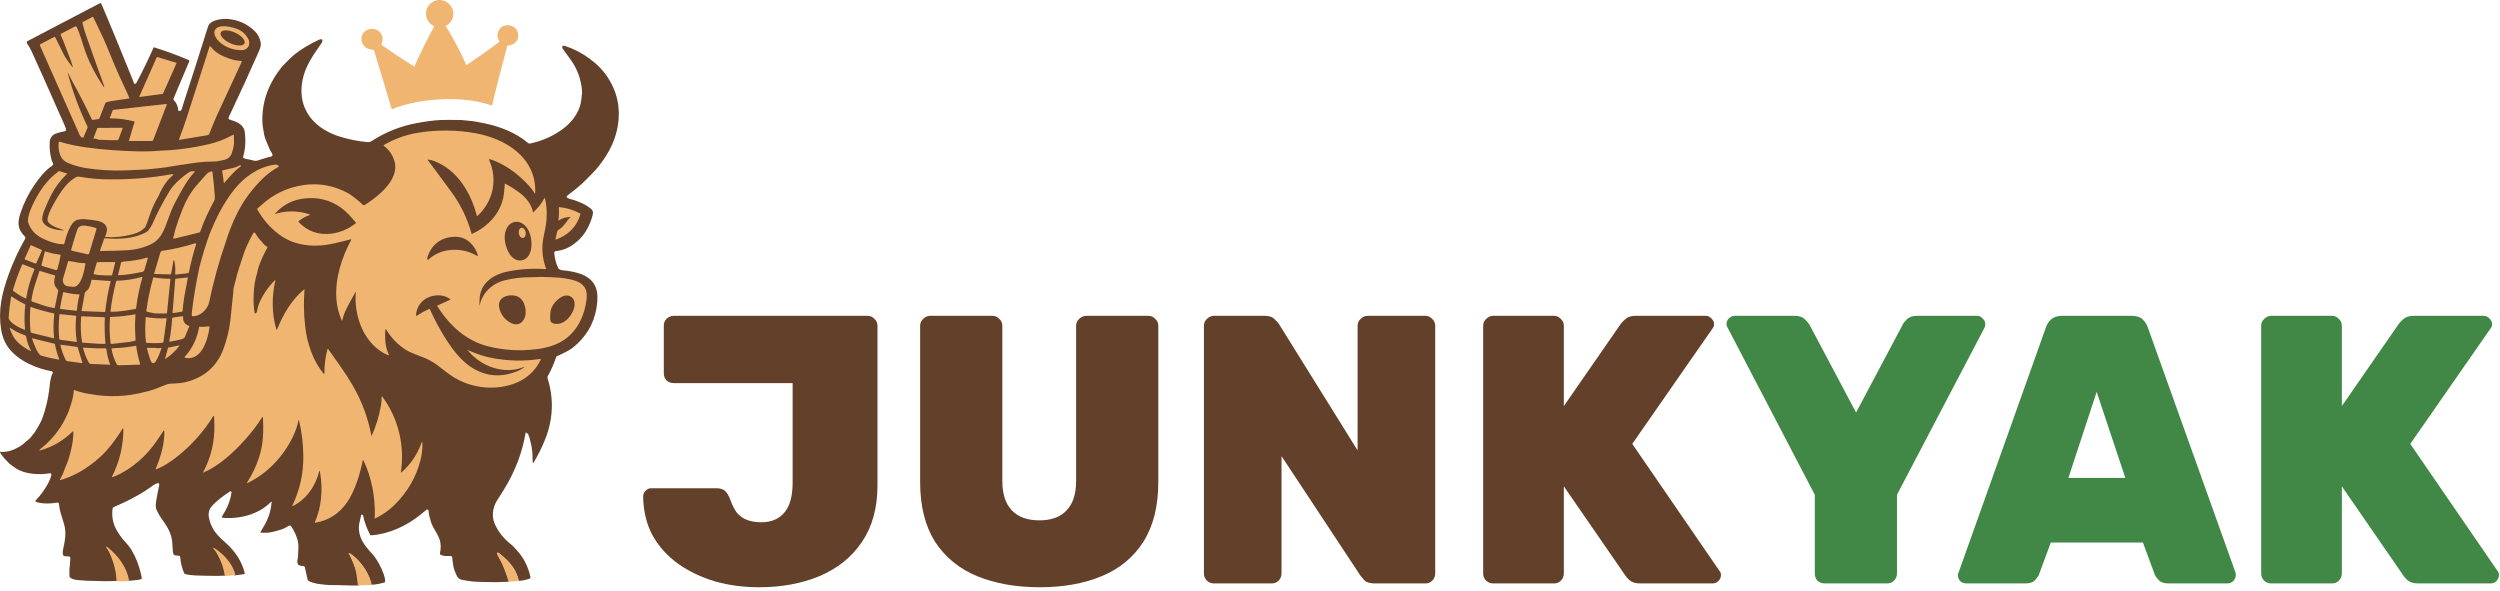
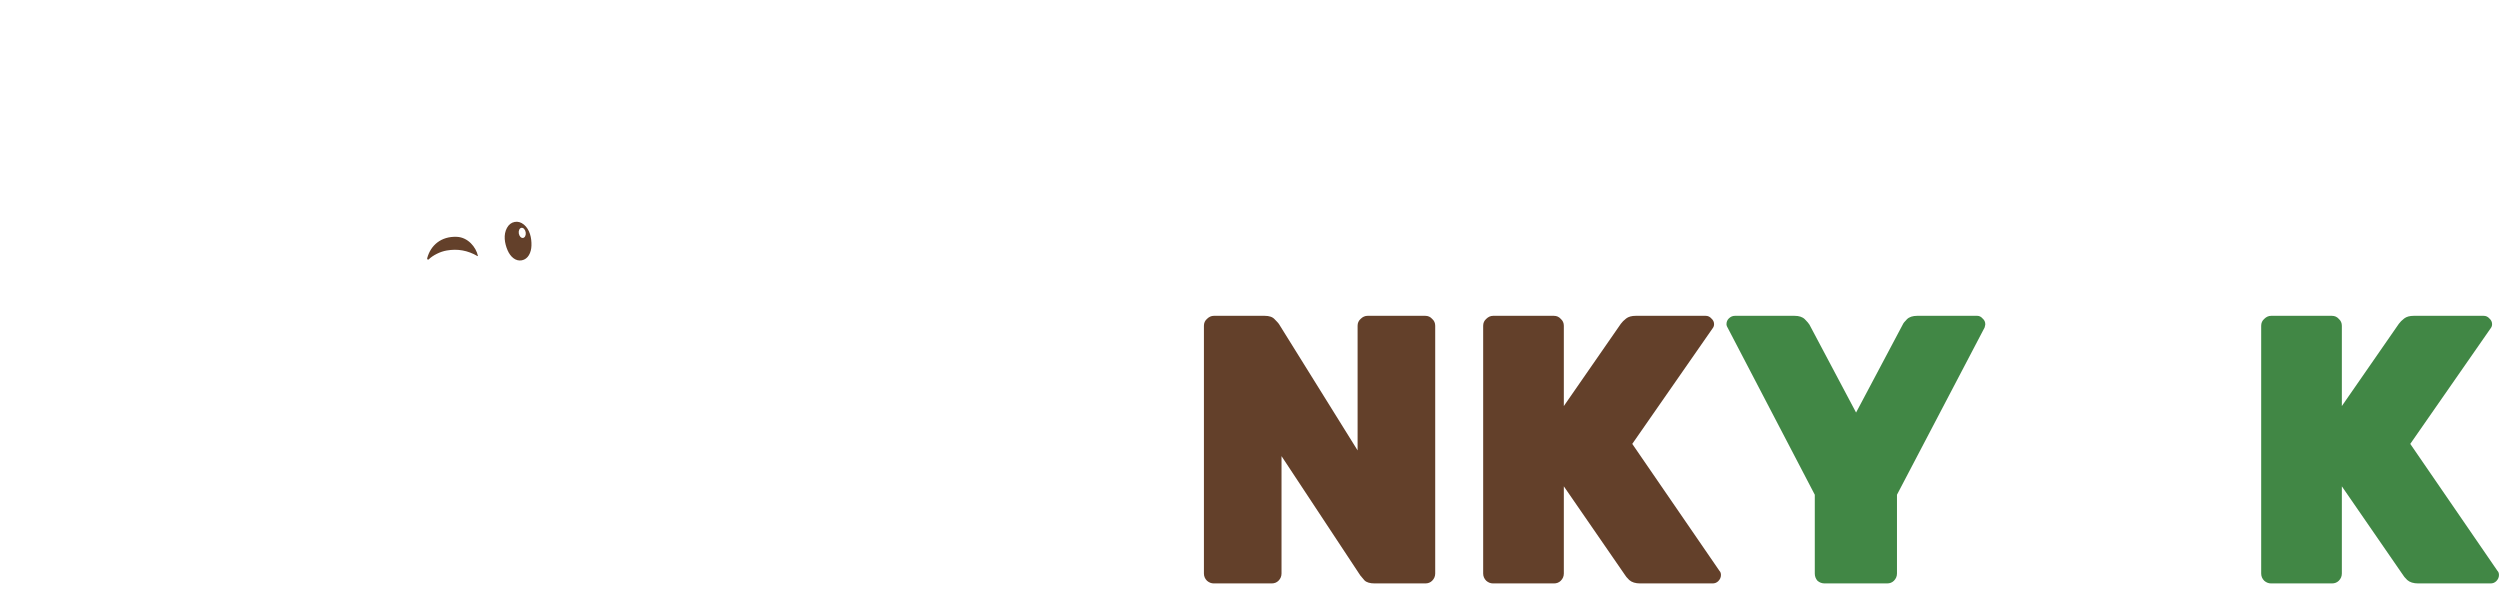
<svg xmlns="http://www.w3.org/2000/svg" width="482" height="114" viewBox="0 0 482 114" fill="none">
-   <path d="M146.333 113.222C143.384 113.222 140.584 112.853 137.93 112.116C135.277 111.33 132.894 110.2 130.781 108.726C128.717 107.252 127.071 105.434 125.843 103.272C124.663 101.11 124.049 98.604 124 95.754C124 95.312 124.147 94.943 124.442 94.648C124.737 94.304 125.106 94.132 125.548 94.132H138.078C138.864 94.132 139.429 94.304 139.773 94.648C140.166 94.992 140.51 95.557 140.805 96.344C141.149 97.326 141.566 98.162 142.058 98.849C142.598 99.488 143.262 99.955 144.048 100.25C144.834 100.545 145.743 100.692 146.775 100.692C148.691 100.692 150.165 100.078 151.197 98.849C152.278 97.621 152.819 95.68 152.819 93.027V73.863H129.896C129.356 73.863 128.889 73.692 128.496 73.347C128.152 72.954 127.98 72.488 127.98 71.947V62.808C127.98 62.267 128.152 61.825 128.496 61.481C128.889 61.088 129.356 60.891 129.896 60.891H167.265C167.805 60.891 168.248 61.088 168.592 61.481C168.985 61.825 169.181 62.267 169.181 62.808V93.543C169.181 97.916 168.174 101.577 166.159 104.525C164.194 107.424 161.467 109.61 157.978 111.084C154.538 112.509 150.657 113.222 146.333 113.222Z" fill="#63402A" />
-   <path d="M200.472 113.222C195.903 113.222 191.873 112.509 188.385 111.084C184.945 109.66 182.243 107.448 180.277 104.451C178.361 101.405 177.403 97.572 177.403 92.953V62.808C177.403 62.267 177.599 61.825 177.992 61.481C178.385 61.088 178.828 60.891 179.319 60.891H191.333C191.873 60.891 192.316 61.088 192.66 61.481C193.053 61.825 193.249 62.267 193.249 62.808V92.732C193.249 95.238 193.864 97.13 195.092 98.407C196.32 99.685 198.089 100.324 200.399 100.324C202.708 100.324 204.452 99.685 205.632 98.407C206.86 97.13 207.474 95.238 207.474 92.732V62.808C207.474 62.267 207.671 61.825 208.064 61.481C208.457 61.088 208.924 60.891 209.464 60.891H221.405C221.945 60.891 222.387 61.088 222.731 61.481C223.124 61.825 223.321 62.267 223.321 62.808V92.953C223.321 97.572 222.363 101.405 220.446 104.451C218.53 107.448 215.852 109.66 212.413 111.084C208.973 112.509 204.993 113.222 200.472 113.222Z" fill="#63402A" />
  <path d="M234.032 112.485C233.541 112.485 233.099 112.313 232.706 111.969C232.313 111.576 232.116 111.109 232.116 110.569V62.808C232.116 62.267 232.313 61.825 232.706 61.481C233.099 61.088 233.541 60.891 234.032 60.891H243.835C244.72 60.891 245.358 61.112 245.751 61.555C246.145 61.948 246.415 62.243 246.562 62.439L261.745 86.835V62.808C261.745 62.267 261.942 61.825 262.335 61.481C262.728 61.088 263.17 60.891 263.662 60.891H274.791C275.332 60.891 275.774 61.088 276.118 61.481C276.511 61.825 276.708 62.267 276.708 62.808V110.569C276.708 111.109 276.511 111.576 276.118 111.969C275.774 112.313 275.332 112.485 274.791 112.485H265.062C264.129 112.485 263.465 112.288 263.072 111.895C262.679 111.453 262.409 111.134 262.261 110.937L247.078 87.941V110.569C247.078 111.109 246.882 111.576 246.489 111.969C246.145 112.313 245.702 112.485 245.162 112.485H234.032Z" fill="#63402A" />
  <path d="M287.872 112.485C287.38 112.485 286.938 112.313 286.545 111.969C286.152 111.576 285.955 111.109 285.955 110.569V62.808C285.955 62.267 286.152 61.825 286.545 61.481C286.938 61.088 287.38 60.891 287.872 60.891H299.591C300.131 60.891 300.573 61.088 300.917 61.481C301.31 61.825 301.507 62.267 301.507 62.808V78.286L312.489 62.439C312.735 62.095 313.079 61.751 313.521 61.407C313.963 61.063 314.577 60.891 315.364 60.891H328.852C329.294 60.891 329.662 61.063 329.957 61.407C330.301 61.702 330.473 62.071 330.473 62.513C330.473 62.808 330.375 63.078 330.178 63.324L314.7 85.582L331.505 110.053C331.701 110.249 331.8 110.519 331.8 110.863C331.8 111.306 331.628 111.699 331.284 112.043C330.989 112.337 330.62 112.485 330.178 112.485H316.248C315.314 112.485 314.602 112.264 314.111 111.822C313.668 111.379 313.398 111.06 313.3 110.863L301.507 93.764V110.569C301.507 111.109 301.31 111.576 300.917 111.969C300.573 112.313 300.131 112.485 299.591 112.485H287.872Z" fill="#63402A" />
  <path d="M351.807 112.485C351.267 112.485 350.8 112.313 350.407 111.969C350.063 111.576 349.891 111.109 349.891 110.569V95.385L333.086 63.176C333.037 63.078 332.988 62.98 332.939 62.881C332.89 62.734 332.865 62.611 332.865 62.513C332.865 62.071 333.012 61.702 333.307 61.407C333.651 61.063 334.044 60.891 334.487 60.891H345.984C346.869 60.891 347.532 61.112 347.975 61.555C348.417 61.997 348.712 62.341 348.859 62.587L357.851 79.539L366.843 62.587C366.941 62.341 367.212 61.997 367.654 61.555C368.096 61.112 368.759 60.891 369.644 60.891H381.215C381.609 60.891 381.953 61.063 382.247 61.407C382.591 61.702 382.763 62.071 382.763 62.513C382.763 62.611 382.739 62.734 382.69 62.881C382.69 62.98 382.665 63.078 382.616 63.176L365.737 95.385V110.569C365.737 111.109 365.541 111.576 365.148 111.969C364.804 112.313 364.362 112.485 363.821 112.485H351.807Z" fill="#418745" />
-   <path d="M379.104 112.485C378.662 112.485 378.269 112.337 377.925 112.043C377.63 111.699 377.482 111.306 377.482 110.863C377.482 110.667 377.532 110.495 377.63 110.347L394.435 63.176C394.582 62.636 394.901 62.12 395.393 61.628C395.933 61.137 396.646 60.891 397.53 60.891H411.018C411.952 60.891 412.664 61.137 413.156 61.628C413.647 62.12 413.966 62.636 414.114 63.176L430.992 110.347C431.041 110.495 431.066 110.667 431.066 110.863C431.066 111.306 430.894 111.699 430.55 112.043C430.255 112.337 429.887 112.485 429.444 112.485H418.094C417.259 112.485 416.644 112.288 416.251 111.895C415.858 111.502 415.588 111.134 415.441 110.79L413.156 104.598H395.393L393.108 110.79C392.96 111.134 392.69 111.502 392.297 111.895C391.953 112.288 391.339 112.485 390.454 112.485H379.104ZM398.783 92.142H409.765L404.237 75.559L398.783 92.142Z" fill="#418745" />
  <path d="M437.873 112.485C437.381 112.485 436.939 112.313 436.546 111.969C436.153 111.576 435.956 111.109 435.956 110.569V62.808C435.956 62.267 436.153 61.825 436.546 61.481C436.939 61.088 437.381 60.891 437.873 60.891H449.592C450.132 60.891 450.575 61.088 450.919 61.481C451.312 61.825 451.508 62.267 451.508 62.808V78.286L462.49 62.439C462.736 62.095 463.08 61.751 463.522 61.407C463.964 61.063 464.579 60.891 465.365 60.891H478.853C479.295 60.891 479.663 61.063 479.958 61.407C480.302 61.702 480.474 62.071 480.474 62.513C480.474 62.808 480.376 63.078 480.179 63.324L464.701 85.582L481.506 110.053C481.703 110.249 481.801 110.519 481.801 110.863C481.801 111.306 481.629 111.699 481.285 112.043C480.99 112.337 480.622 112.485 480.179 112.485H466.249C465.316 112.485 464.603 112.264 464.112 111.822C463.669 111.379 463.399 111.06 463.301 110.863L451.508 93.764V110.569C451.508 111.109 451.312 111.576 450.919 111.969C450.575 112.313 450.132 112.485 449.592 112.485H437.873Z" fill="#418745" />
-   <path d="M19.315 0.613C19.346 0.611 19.378 0.615 19.407 0.625C19.436 0.635 19.463 0.652 19.486 0.673C19.509 0.694 19.527 0.719 19.539 0.748C19.808 1.364 20.111 2.071 20.448 2.867C21.348 4.986 23.089 9.224 25.67 15.581C25.689 15.63 25.741 15.803 25.826 16.1C25.843 16.158 25.88 16.179 25.937 16.162C25.987 16.147 26.003 16.116 25.985 16.069C25.996 16.089 26.068 16.117 26.203 16.154C27.435 13.852 28.569 11.527 29.605 9.179C29.614 9.157 29.631 9.14 29.653 9.13C29.674 9.121 29.698 9.119 29.72 9.127C32.057 9.864 34.279 10.681 36.387 11.579C36.433 11.599 36.47 11.636 36.489 11.683C36.507 11.73 36.507 11.782 36.488 11.828L33.488 18.928C33.456 19.005 33.447 19.089 33.462 19.171C33.478 19.252 33.517 19.327 33.575 19.386C34.053 19.874 34.314 20.501 34.359 21.269C34.36 21.283 34.365 21.297 34.373 21.309C34.381 21.321 34.392 21.33 34.404 21.336C34.417 21.343 34.431 21.346 34.446 21.344C34.46 21.343 34.474 21.338 34.485 21.33L34.53 21.302L34.561 21.385C34.564 21.392 34.568 21.399 34.573 21.404C34.579 21.409 34.585 21.413 34.592 21.416C34.599 21.419 34.606 21.42 34.614 21.419C34.621 21.419 34.629 21.417 34.635 21.414C34.667 21.397 34.684 21.395 34.689 21.409C34.885 21.342 35.029 21.142 35.119 20.809C35.199 20.509 35.24 20.356 35.242 20.351C36.606 16.177 38.229 11.102 40.112 5.126C40.533 3.79 42.875 3.56 43.968 3.657C45.956 3.838 47.657 4.607 49.072 5.964C49.713 6.578 50.11 7.324 50.263 8.201C50.369 8.801 50.115 9.448 49.885 9.969C48.108 13.997 46.173 18.218 44.08 22.631C44.062 22.67 44.053 22.712 44.052 22.754C44.051 22.797 44.06 22.839 44.077 22.878C44.094 22.917 44.119 22.952 44.151 22.98C44.182 23.008 44.219 23.03 44.26 23.043C45.449 23.414 46.834 23.866 47.157 25.234C47.201 25.423 47.244 25.837 47.286 26.477C47.371 27.78 47.233 29.033 46.87 30.235C46.858 30.274 46.859 30.316 46.873 30.354C46.887 30.393 46.913 30.425 46.947 30.448C47.112 30.553 47.251 30.613 47.363 30.629C47.781 30.689 48.343 30.808 49.049 30.987C49.446 31.086 49.901 30.858 50.298 30.747C50.809 30.604 51.228 30.473 51.553 30.352C51.575 30.343 51.817 30.289 52.28 30.19C52.326 30.18 52.37 30.16 52.409 30.131C52.447 30.102 52.478 30.066 52.501 30.024C52.524 29.982 52.537 29.935 52.54 29.888C52.543 29.84 52.535 29.793 52.517 29.748C52.412 29.478 52.283 29.247 52.13 29.057C52.101 29.021 52.077 28.982 52.059 28.94C51.398 27.449 51.02 26.46 50.928 25.973C50.699 24.761 50.581 23.861 50.575 23.274C50.547 20.697 51.122 18.273 52.3 16.003C53.086 14.489 53.984 13.222 54.995 12.2C55.822 11.364 56.414 10.802 56.771 10.514C57.991 9.531 59.568 8.576 61.501 7.652C61.583 7.613 61.705 7.582 61.868 7.559C61.903 7.555 61.938 7.557 61.972 7.566C62.006 7.576 62.037 7.592 62.064 7.614C62.091 7.637 62.113 7.664 62.129 7.695C62.145 7.727 62.154 7.761 62.157 7.796C62.166 7.976 62.109 8.154 61.986 8.328C60.38 10.62 58.866 12.734 58.332 15.421C58.043 16.875 58.043 18.225 58.333 19.471C59.152 22.992 62.02 25.21 65.365 26.289C67.197 26.88 69.044 27.25 70.907 27.397C71.156 27.417 71.405 27.355 71.614 27.219C74.309 25.471 77.227 24.306 80.367 23.725C82.074 23.409 83.562 23.215 84.829 23.145C85.593 23.102 86.941 23.099 88.875 23.137C89.034 23.14 89.315 23.166 89.716 23.214C90.069 23.258 90.35 23.288 90.56 23.302C91.306 23.357 92.385 23.542 93.797 23.858C96.659 24.5 99.522 25.643 101.777 27.543C101.841 27.597 101.916 27.636 101.998 27.656C102.079 27.677 102.163 27.678 102.245 27.661C104.162 27.255 105.952 26.527 107.615 25.478C109.326 24.399 110.704 23.052 111.544 21.196C111.899 20.41 112.104 19.474 112.158 18.389C112.161 18.36 112.166 18.331 112.174 18.304C112.234 18.125 112.246 17.833 112.21 17.428C112.01 15.171 111.251 13.156 109.933 11.383C109.392 10.655 108.929 10.015 108.543 9.462C108.227 9.007 108.439 8.689 108.983 8.87C110.648 9.428 112.201 10.232 113.642 11.285C115.162 12.395 116.367 13.65 117.256 15.051C118.262 16.632 118.896 18.283 119.159 20.006C119.695 23.52 118.734 27.174 116.76 30.183C115.982 31.37 115.273 32.301 114.633 32.978C114.468 33.152 113.923 33.71 112.998 34.651C111.828 35.84 110.665 36.716 109.353 37.732C109.319 37.758 109.293 37.793 109.276 37.833C109.26 37.872 109.254 37.915 109.259 37.958C109.265 38 109.281 38.04 109.306 38.075C109.332 38.109 109.366 38.136 109.405 38.153L109.786 38.319C109.809 38.33 109.832 38.338 109.855 38.345C111.262 38.712 112.799 39.304 113.92 40.243C114.195 40.473 114.332 40.736 114.331 41.034C114.33 41.196 114.262 41.501 114.129 41.946C113.778 43.115 113.273 44.162 112.612 45.088C112.108 45.796 111.443 46.456 110.616 47.067C109.566 47.843 108.411 48.292 107.151 48.415C107.069 48.423 106.994 48.462 106.941 48.525C106.889 48.587 106.862 48.667 106.867 48.749C106.94 49.832 107.203 50.835 107.656 51.758C107.677 51.8 107.71 51.835 107.751 51.859C108.007 52.002 108.183 52.077 108.277 52.086C109.847 52.221 111.137 52.489 112.147 52.891C113.542 53.444 114.459 54.321 114.898 55.521C115.247 56.476 115.282 57.773 115 59.412C114.472 62.498 112.946 65.04 110.423 67.038C109.84 67.499 108.814 68.047 107.346 68.683C107.324 68.692 107.303 68.707 107.287 68.725C107.27 68.743 107.258 68.764 107.25 68.787C106.784 70.157 106.317 71.239 105.602 72.542C105.572 72.598 105.553 72.659 105.547 72.722C105.54 72.786 105.547 72.85 105.566 72.91C106.803 76.85 106.659 80.758 105.133 84.635C104.524 86.183 103.762 87.718 102.849 89.238C102.841 89.251 102.829 89.261 102.814 89.268C102.8 89.274 102.785 89.275 102.77 89.272C102.755 89.269 102.741 89.261 102.731 89.25C102.721 89.239 102.715 89.225 102.713 89.21C102.634 88.512 102.712 87.779 102.614 87.086C102.523 86.442 102.507 86.006 102.345 85.469C102.24 85.117 102.185 84.894 102.181 84.799C102.162 84.438 101.919 84.1 101.839 83.698C101.832 83.664 101.815 83.632 101.792 83.607C101.717 83.525 101.658 83.528 101.614 83.618C101.563 83.471 101.478 83.385 101.358 83.359C101.025 85.314 100.52 87.178 99.846 88.953C99.147 90.793 98.297 92.53 97.296 94.164C96.84 94.908 96.373 95.648 95.894 96.385C95.046 97.689 94.72 99.419 95.349 100.911C95.992 102.434 97.066 103.795 98.405 104.852C99.027 105.344 99.506 105.922 100.095 106.624C101.187 107.929 101.911 109.605 102.269 111.234C102.284 111.303 102.273 111.376 102.238 111.438C102.204 111.501 102.147 111.548 102.08 111.571C101.434 111.793 100.781 111.935 100.12 111.994C100.1 111.996 100.08 111.994 100.06 111.988C100.041 111.982 100.023 111.972 100.007 111.959C99.992 111.946 99.979 111.93 99.97 111.912C99.961 111.894 99.955 111.874 99.953 111.854C99.917 111.399 99.737 111.078 99.47 110.405C99.342 110.083 99.172 109.771 98.961 109.469C98.218 108.404 97.366 107.538 96.404 106.87C96.332 106.82 96.273 106.824 96.229 106.883C96.069 106.797 96.004 106.808 96.034 106.916C95.989 106.924 95.968 106.957 95.973 107.013C95.974 107.028 95.978 107.041 95.985 107.053C96.923 108.624 97.627 110.294 98.096 112.062C98.099 112.074 98.1 112.086 98.097 112.098C98.095 112.11 98.09 112.121 98.083 112.131C98.075 112.141 98.066 112.149 98.055 112.154C98.044 112.16 98.033 112.163 98.02 112.163C97.472 112.181 96.882 112.203 96.248 112.229C94.917 112.283 93.887 112.18 92.529 112.188C91.39 112.195 90.231 112.016 89.079 111.788C88.649 111.703 88.342 111.497 88.159 111.171C88.005 110.894 87.83 110.5 87.635 109.987C87.512 109.666 87.411 109.247 87.332 108.73C87.243 108.148 87.188 107.709 87.167 107.414C87.163 107.359 87.139 107.308 87.099 107.27C87.059 107.232 87.006 107.21 86.951 107.209C86.203 107.193 85.538 107.25 85.025 107.01C84.95 106.976 84.89 106.917 84.854 106.844C84.818 106.77 84.809 106.687 84.828 106.607C85.022 105.775 85.014 104.96 84.804 104.161C84.708 103.797 84.498 103.336 84.172 102.778C83.847 102.221 83.597 101.779 83.424 101.451C83.191 101.01 82.959 100.3 82.729 99.321C82.651 98.984 82.69 98.66 82.586 98.324C82.583 98.313 82.577 98.302 82.568 98.293C82.56 98.284 82.55 98.277 82.539 98.272C82.492 98.253 82.447 98.264 82.405 98.304C82.411 98.244 82.392 98.209 82.348 98.2C82.334 98.198 82.32 98.201 82.309 98.209C81.917 98.538 81.524 98.862 81.129 99.183C78.402 101.391 75.028 102.963 71.559 103.212C71.522 103.215 71.485 103.207 71.452 103.19C71.419 103.172 71.393 103.146 71.375 103.113C70.718 101.927 70.253 100.651 69.981 99.285C69.978 99.272 69.972 99.261 69.963 99.251C69.954 99.242 69.943 99.236 69.93 99.233C69.918 99.23 69.904 99.23 69.892 99.235C69.88 99.239 69.869 99.247 69.861 99.257L69.814 99.317C69.805 99.253 69.784 99.222 69.749 99.224C69.68 99.227 69.639 99.264 69.626 99.334C69.502 100.022 69.236 100.873 69.201 101.45C69.069 103.639 70.246 105.122 71.622 106.637C72.704 107.829 73.409 109.143 74.013 110.796C74.162 111.199 74.247 111.633 74.27 112.097C74.272 112.14 74.259 112.183 74.234 112.218C74.209 112.254 74.173 112.28 74.132 112.292C73.307 112.543 72.497 112.692 71.701 112.74C71.669 112.741 71.636 112.732 71.61 112.713C71.584 112.694 71.566 112.667 71.558 112.636C70.976 110.338 69.758 108.461 67.905 107.004C67.863 106.971 67.825 106.986 67.791 107.046C67.699 106.918 67.566 106.873 67.394 106.911C68.329 108.793 68.985 110.713 69.363 112.672C69.367 112.689 69.366 112.706 69.362 112.723C69.358 112.74 69.35 112.756 69.339 112.769C69.328 112.783 69.315 112.794 69.299 112.802C69.284 112.81 69.27 112.866 69.253 112.867C67.525 112.955 65.652 112.774 64.215 112.809C63.77 112.82 63.268 112.797 62.708 112.738C61.37 112.596 60.502 112.524 59.49 111.993C59.445 111.97 59.406 111.937 59.375 111.897C59.344 111.857 59.322 111.811 59.312 111.761L58.781 109.37C58.767 109.309 58.734 109.254 58.686 109.213C58.638 109.172 58.578 109.148 58.514 109.145C58.143 109.121 57.487 109.069 57.38 108.664C57.216 108.041 57.48 107.56 57.467 107.059C57.467 107.049 57.488 106.519 57.53 105.467C57.587 104.082 56.87 102.641 56.186 101.524C56.158 101.477 56.12 101.437 56.076 101.405C56.031 101.373 55.98 101.351 55.927 101.339C55.874 101.327 55.819 101.326 55.765 101.336C55.711 101.347 55.66 101.367 55.614 101.398C55.095 101.744 54.563 101.998 54.019 102.16C53.28 102.382 52.703 102.53 52.286 102.606C51.566 102.736 50.858 102.756 50.159 102.664C50.403 102.241 50.616 101.882 50.797 101.588C51.72 100.093 52.244 98.496 52.368 96.799C52.369 96.786 52.366 96.773 52.359 96.761C52.352 96.75 52.342 96.741 52.329 96.735C52.317 96.73 52.303 96.728 52.29 96.731C52.277 96.734 52.265 96.741 52.256 96.751C49.917 99.178 46.136 100.145 42.891 99.821C42.867 99.819 42.843 99.81 42.823 99.797C42.803 99.783 42.787 99.764 42.776 99.742C42.766 99.72 42.761 99.696 42.762 99.672C42.763 99.647 42.771 99.624 42.784 99.603C43.729 98.11 44.417 96.662 44.638 94.873C44.639 94.86 44.636 94.846 44.63 94.835C44.623 94.823 44.614 94.814 44.602 94.808C44.58 94.799 44.559 94.796 44.54 94.8C44.526 94.74 44.48 94.713 44.403 94.72C44.377 94.723 44.352 94.732 44.329 94.747C43.107 95.585 41.856 96.451 40.861 97.568C40.313 98.181 40.12 98.923 40.281 99.794C40.476 100.857 40.905 101.821 41.568 102.688C42.149 103.449 42.833 104.042 43.669 104.806C45.374 106.363 46.599 108.203 47.18 110.449C47.188 110.477 47.189 110.506 47.184 110.534C47.179 110.562 47.169 110.589 47.153 110.612C47.137 110.636 47.116 110.656 47.092 110.671C47.068 110.686 47.04 110.696 47.012 110.7L45.263 110.936C45.224 110.941 45.185 110.932 45.152 110.911C45.119 110.889 45.095 110.856 45.085 110.818C44.771 109.611 44.221 108.544 43.435 107.617C43.107 107.229 42.938 107.031 42.927 107.021C42.727 106.823 42.503 106.693 42.256 106.632C42.221 106.605 42.179 106.583 42.132 106.568C42.121 106.564 42.109 106.564 42.098 106.567C42.087 106.57 42.077 106.577 42.069 106.586C42.062 106.595 42.058 106.606 42.057 106.618C42.057 106.63 42.059 106.641 42.066 106.651C42.079 106.672 42.101 106.693 42.13 106.712C42.032 106.766 42.011 106.841 42.067 106.936C42.811 108.192 43.189 109.439 43.524 110.885C43.527 110.896 43.527 110.908 43.525 110.919C43.523 110.93 43.518 110.94 43.512 110.95C43.505 110.959 43.496 110.966 43.486 110.972C43.476 110.977 43.465 110.981 43.453 110.982C42.453 111.041 41.273 111.051 39.914 111.01C38.458 110.964 37.113 111.011 35.749 110.698C35.693 110.685 35.641 110.659 35.596 110.622C35.552 110.585 35.517 110.537 35.494 110.484C35.077 109.494 34.826 108.459 34.741 107.377C34.736 107.32 34.712 107.266 34.672 107.225C34.632 107.184 34.579 107.158 34.522 107.152L33.81 107.081C33.703 107.07 33.603 107.023 33.527 106.947C33.45 106.871 33.402 106.772 33.391 106.665C33.336 106.323 33.243 105.624 33.243 105.107C33.243 103.971 32.946 102.878 32.354 101.828C32.057 101.298 31.621 100.636 31.045 99.84C30.755 99.439 30.447 98.875 30.119 98.15C30.096 98.099 30.079 98.047 30.07 97.993C30.008 97.626 30.007 97.255 30.067 96.88C30.265 95.637 30.463 94.582 30.661 93.715C30.739 93.365 30.704 93.21 30.555 93.249L30.565 93.123C30.565 93.113 30.563 93.103 30.559 93.094C30.555 93.085 30.548 93.077 30.54 93.071C30.532 93.066 30.522 93.062 30.512 93.062C30.503 93.061 30.493 93.063 30.484 93.068C30.436 93.091 30.395 93.128 30.36 93.18C30.077 93.24 29.821 93.358 29.59 93.531C27.272 95.27 24.553 96.64 21.92 97.771C21.861 97.796 21.811 97.836 21.773 97.887C21.735 97.938 21.71 97.998 21.702 98.061C21.501 99.622 21.795 101.066 22.586 102.395C22.896 102.915 23.397 103.658 23.893 104.195C24.562 104.922 25.03 105.504 25.295 105.941C26.263 107.537 26.942 109.354 27.334 111.393C27.345 111.451 27.335 111.511 27.306 111.562C27.276 111.613 27.23 111.652 27.175 111.671C26.983 111.741 26.793 111.784 26.603 111.802C26.054 111.857 25.441 111.921 24.765 111.996C24.734 111.999 24.703 111.991 24.679 111.972C24.655 111.953 24.639 111.926 24.634 111.895C24.385 110.285 23.645 108.803 22.608 107.491C22.263 107.054 21.899 106.735 21.518 106.535C21.472 106.522 21.416 106.492 21.349 106.445C21.337 106.436 21.324 106.429 21.31 106.425C21.296 106.42 21.282 106.417 21.27 106.417C21.258 106.418 21.248 106.42 21.241 106.425C21.234 106.431 21.231 106.438 21.231 106.446C21.231 106.465 21.243 106.49 21.266 106.52C21.171 106.528 21.135 106.554 21.156 106.599C21.313 106.924 21.521 107.215 21.638 107.51C22.189 108.907 22.516 110.382 22.617 111.935C22.618 111.944 22.617 111.953 22.614 111.962C22.611 111.971 22.606 111.98 22.599 111.987C22.593 111.993 22.585 111.999 22.576 112.003C22.567 112.007 22.558 112.009 22.548 112.009C21.516 112.01 20.373 112.097 19.185 112.027C18.789 112.003 17.977 111.982 16.75 111.963C16.086 111.952 15.201 111.837 14.754 111.805C14.402 111.782 13.635 111.599 13.429 111.212C13.407 111.17 13.395 111.124 13.393 111.078C13.367 110.367 13.36 109.952 13.374 109.835C13.453 109.19 13.515 108.443 13.563 107.595C13.565 107.555 13.559 107.514 13.546 107.477C13.533 107.439 13.512 107.404 13.485 107.374C13.457 107.344 13.425 107.32 13.388 107.303C13.351 107.286 13.312 107.277 13.271 107.275L12.514 107.243C12.426 107.24 12.341 107.207 12.274 107.151C12.206 107.095 12.158 107.019 12.137 106.933C12.072 106.66 12.073 106.364 12.14 106.046C12.52 104.241 12.854 102.716 12.35 101.05C11.849 99.4 11.452 98.329 11.378 97.22C11.361 96.96 11.22 96.854 10.954 96.903C9.824 97.116 8.726 97.132 7.66 96.954C7.362 96.903 7.102 96.817 6.879 96.695C6.863 96.687 6.85 96.674 6.839 96.659C6.829 96.645 6.822 96.628 6.819 96.61C6.816 96.592 6.818 96.574 6.823 96.557C6.829 96.54 6.838 96.524 6.851 96.511C7.842 95.489 8.669 94.345 9.332 93.079C9.59 92.587 9.784 92.087 9.913 91.577C9.924 91.534 9.924 91.488 9.912 91.444C9.901 91.4 9.879 91.36 9.848 91.327C9.818 91.294 9.779 91.269 9.737 91.255C9.694 91.24 9.648 91.237 9.604 91.245C7.585 91.596 4.781 91.467 3.012 90.256C2.323 89.784 1.916 89.486 1.792 89.359C1.179 88.738 0.844 88.391 0.787 88.318C0.401 87.825 0.143 87.472 0.014 87.261C0.005 87.246 -0 87.227 8.02972e-06 87.209C0 87.191 0.006 87.173 0.015 87.157C0.025 87.142 0.039 87.129 0.056 87.121C0.072 87.113 0.09 87.11 0.109 87.112C1.392 87.234 2.703 86.746 3.777 86.102C4.196 85.852 4.868 85.308 5.792 84.472C5.923 84.353 6.043 84.203 6.151 84.021C6.277 83.81 6.49 83.657 6.641 83.422C7.438 82.177 7.945 81.253 8.161 80.65C8.815 78.831 9.258 77.003 9.488 75.165C9.641 73.958 9.655 72.925 10.148 71.975C10.167 71.938 10.177 71.896 10.178 71.854C10.178 71.812 10.169 71.771 10.15 71.733C10.132 71.695 10.105 71.662 10.072 71.637C10.039 71.612 10 71.595 9.959 71.587C8.43 71.308 6.947 70.819 5.512 70.121C4.292 69.527 3.238 68.783 2.347 67.887C1.136 66.669 0.469 65.157 0.208 63.47C-0.062 61.731 -0.058 59.978 0.219 58.21C0.466 56.636 0.966 54.822 1.72 52.768C2.579 50.425 3.619 48.185 4.841 46.049C4.883 45.976 4.899 45.891 4.887 45.808C4.876 45.724 4.837 45.647 4.776 45.588C4.422 45.24 4.127 44.849 3.891 44.416C3.343 43.409 3.596 42.095 3.968 41.005C4.624 39.076 5.509 37.303 6.621 35.686C7.635 34.208 8.664 32.885 10.074 31.933C10.144 31.886 10.197 31.815 10.221 31.733C10.246 31.652 10.242 31.564 10.209 31.486L9.943 30.848C9.939 30.837 9.935 30.827 9.933 30.818C9.615 29.558 9.501 28.385 9.592 27.301C9.629 26.852 9.814 26.46 10.145 26.124C10.6 25.662 11.806 25.456 12.425 25.32C12.706 25.261 12.794 25.078 12.69 24.772C12.383 23.869 11.783 22.645 11.428 21.839C9.314 17.025 7.537 13.046 6.098 9.903C5.852 9.369 5.558 8.86 5.217 8.377C5.191 8.34 5.173 8.298 5.164 8.253C5.155 8.208 5.157 8.163 5.167 8.118C5.178 8.074 5.198 8.033 5.225 7.997C5.253 7.961 5.289 7.932 5.329 7.911L19.226 0.638C19.254 0.623 19.284 0.615 19.315 0.613Z" fill="#63402A" />
-   <path d="M67.158 106.656C67.331 106.618 67.586 106.674 67.678 106.803C67.998 107.093 68.391 107.357 68.701 107.669C70.08 109.05 71.278 110.811 71.695 112.766L69.017 112.867C68.827 111.617 68.773 110.114 68.152 108.557C67.823 107.734 67.491 107.1 67.158 106.656ZM95.799 106.661C95.769 106.553 96.029 106.48 96.19 106.566C96.492 106.803 96.765 107.107 97.057 107.353C98.49 108.567 99.635 110.142 100.049 112.001L98.08 112.158C97.988 111.931 97.686 110.819 97.135 109.48C96.584 108.141 96.658 108.311 95.875 106.96C95.82 106.863 95.797 106.723 95.799 106.661ZM20.522 105.393C20.54 105.399 20.558 105.407 20.573 105.417C20.66 105.472 20.733 105.507 20.793 105.521C22.94 107.325 24.469 109.419 24.909 112.001C24.904 112.003 24.735 112.08 23.65 112.08C22.571 112.08 22.472 112.004 22.468 112.001C22.394 110.267 22.029 108.747 21.353 107.126C21.113 106.551 20.818 106.01 20.465 105.505C20.435 105.469 20.42 105.441 20.42 105.419C20.42 105.409 20.424 105.4 20.433 105.394C20.442 105.388 20.455 105.385 20.471 105.385C20.486 105.384 20.504 105.388 20.522 105.393ZM41.142 105.613C41.158 105.616 41.174 105.622 41.188 105.629C41.264 105.668 41.329 105.691 41.38 105.698C43.335 107.033 44.799 108.665 45.392 110.802C45.392 110.802 45.266 110.882 44.343 110.977C43.419 111.073 43.346 111.013 43.346 111.013C43.133 109.558 42.696 108.308 41.989 107.001C41.738 106.537 41.443 106.108 41.104 105.713C41.075 105.685 41.061 105.662 41.059 105.643C41.058 105.635 41.061 105.628 41.068 105.622C41.075 105.616 41.085 105.612 41.098 105.61C41.111 105.609 41.126 105.61 41.142 105.613ZM49.069 44.826C49.101 44.837 49.135 44.855 49.169 44.882C49.557 45.56 50.026 46.172 50.576 46.718C50.812 47.07 51.117 47.355 51.492 47.57C51.523 47.588 51.546 47.619 51.556 47.654C51.565 47.689 51.561 47.728 51.543 47.76C50.881 48.927 50.325 50.146 49.877 51.414C49.72 51.86 49.629 52.237 49.605 52.545C49.169 53.906 48.939 55.315 48.917 56.771C48.835 57.911 48.893 59.091 49.089 60.311C49.094 60.338 49.106 60.362 49.123 60.383C49.141 60.403 49.164 60.419 49.19 60.427C49.215 60.434 49.244 60.435 49.27 60.428C49.296 60.421 49.32 60.406 49.338 60.387L49.495 60.218C49.565 59.924 49.637 59.619 49.711 59.306C49.796 58.947 49.892 58.649 49.995 58.413C50.714 56.78 51.717 55.314 53.005 54.017C53.013 54.01 53.023 54.004 53.034 54.003C53.045 54.001 53.056 54.003 53.066 54.009C53.075 54.014 53.083 54.023 53.087 54.033C53.091 54.043 53.093 54.055 53.09 54.065C52.392 57.093 52.361 60.54 53.305 63.554C53.309 63.566 53.315 63.576 53.325 63.583C53.334 63.59 53.345 63.594 53.357 63.595C53.368 63.595 53.38 63.591 53.39 63.585C53.4 63.578 53.407 63.568 53.411 63.557C54.549 60.653 56.209 57.822 58.63 55.795C58.637 55.789 58.646 55.785 58.656 55.784C58.664 55.783 58.674 55.785 58.682 55.789C58.69 55.793 58.697 55.8 58.701 55.807C58.706 55.815 58.708 55.825 58.707 55.834C58.526 58.145 58.565 60.466 58.825 62.794C59.195 66.122 60.261 69.461 62.411 72.064C62.422 72.076 62.435 72.084 62.45 72.088C62.466 72.092 62.482 72.091 62.496 72.086C62.511 72.08 62.523 72.07 62.532 72.058C62.541 72.045 62.546 72.029 62.546 72.013C62.53 70.409 62.728 68.84 63.139 67.306C63.142 67.294 63.149 67.283 63.158 67.274C63.168 67.265 63.18 67.259 63.193 67.257C63.205 67.254 63.219 67.256 63.231 67.261C63.242 67.266 63.253 67.275 63.26 67.285C65.015 69.763 66.549 71.819 67.978 74.269C69.748 77.311 70.957 80.551 71.603 83.99C71.605 83.997 71.609 84.004 71.615 84.01C71.62 84.015 71.628 84.018 71.635 84.019C71.643 84.02 71.651 84.019 71.657 84.016C71.664 84.012 71.669 84.006 71.672 84C72.489 82.18 73.073 80.284 73.424 78.311C73.535 77.687 73.588 77.083 73.581 76.502C73.581 76.488 73.585 76.473 73.593 76.462C73.601 76.45 73.613 76.441 73.626 76.436C73.639 76.432 73.654 76.432 73.667 76.436C73.681 76.441 73.693 76.449 73.701 76.461C76.815 80.624 78.064 85.937 77.292 91.049C77.291 91.06 77.293 91.072 77.298 91.082C77.303 91.092 77.312 91.1 77.322 91.105C77.331 91.11 77.342 91.112 77.353 91.111C77.364 91.11 77.374 91.105 77.382 91.097C79.2 89.505 80.511 87.55 81.315 85.231C81.319 85.218 81.328 85.207 81.34 85.2C81.352 85.193 81.366 85.189 81.38 85.191C81.394 85.193 81.406 85.201 81.415 85.211C81.424 85.221 81.43 85.235 81.431 85.249C81.483 86.401 81.366 87.546 81.079 88.683C80.253 91.961 78.59 94.84 76.092 97.32C75.003 98.402 73.74 99.284 72.304 99.967C72.295 99.971 72.285 99.972 72.275 99.972C72.265 99.971 72.254 99.966 72.246 99.961C72.238 99.955 72.231 99.946 72.227 99.937C72.223 99.928 72.221 99.918 72.222 99.908C72.251 99.631 72.267 99.401 72.269 99.219C72.313 95.682 71.624 91.925 70.045 88.713C70.041 88.704 70.032 88.697 70.024 88.692C70.015 88.688 70.004 88.685 69.994 88.686C69.984 88.688 69.975 88.693 69.968 88.7C69.961 88.707 69.955 88.716 69.953 88.725C69.415 91.383 68.459 94.595 66.936 96.817C65.427 99.019 63.37 100.345 60.768 100.791C60.757 100.793 60.745 100.791 60.735 100.787C60.724 100.783 60.714 100.775 60.707 100.766C60.7 100.757 60.695 100.746 60.694 100.734C60.692 100.723 60.694 100.711 60.699 100.701C61.313 99.275 61.707 97.783 61.879 96.225C62.071 94.486 62.008 92.731 61.69 90.963C61.677 90.896 61.656 90.84 61.628 90.797C61.624 90.79 61.617 90.785 61.61 90.782C61.602 90.779 61.594 90.778 61.586 90.779C61.578 90.781 61.571 90.785 61.566 90.791C61.56 90.796 61.556 90.804 61.554 90.811C60.88 93.648 59.065 96.33 56.384 97.6C56.377 97.603 56.368 97.605 56.36 97.603C56.351 97.602 56.343 97.599 56.337 97.593C56.331 97.587 56.328 97.578 56.326 97.57C56.325 97.562 56.326 97.553 56.33 97.546C57.804 94.506 58.521 91.283 58.48 87.88C58.452 85.574 58.178 83.293 57.657 81.037C57.656 81.026 57.649 81.016 57.641 81.009C57.632 81.002 57.621 80.998 57.611 80.998C57.6 80.998 57.589 81.002 57.58 81.009C57.572 81.016 57.566 81.026 57.564 81.037C57.313 82.199 56.919 83.317 56.384 84.388C54.524 88.111 51.478 91.352 47.692 93.139C47.68 93.144 47.667 93.146 47.656 93.143C47.644 93.141 47.632 93.133 47.624 93.124C47.616 93.114 47.611 93.102 47.611 93.09C47.61 93.077 47.613 93.065 47.619 93.055C48.604 91.539 49.38 89.918 49.947 88.191C50.775 85.668 50.833 83.069 50.7 80.487C50.699 80.482 50.696 80.477 50.693 80.472L50.658 80.427C50.652 80.419 50.644 80.412 50.635 80.408C50.626 80.404 50.615 80.402 50.605 80.402C50.595 80.403 50.584 80.406 50.575 80.411C50.567 80.416 50.559 80.423 50.554 80.431C49.581 81.96 48.478 83.41 47.243 84.778C44.978 87.287 42.319 89.752 39.217 91.115C39.208 91.118 39.198 91.119 39.189 91.117C39.18 91.115 39.172 91.11 39.165 91.103C39.159 91.097 39.154 91.087 39.153 91.078C39.151 91.069 39.153 91.059 39.157 91.051C40.711 88.159 41.435 85.02 41.329 81.741C41.312 81.228 41.297 80.731 41.283 80.254C41.28 80.159 41.234 80.148 41.144 80.221C41.102 80.255 41.057 80.31 41.011 80.385C39.213 83.262 36.979 85.771 34.309 87.91C33.088 88.888 31.613 89.932 30.121 90.463C30.108 90.467 30.093 90.468 30.079 90.465C30.066 90.461 30.052 90.454 30.042 90.443C30.033 90.433 30.026 90.42 30.024 90.406C30.021 90.392 30.022 90.377 30.027 90.364C31.017 87.997 31.671 85.744 31.697 83.236C31.697 83.165 31.687 83.109 31.668 83.07C31.662 83.058 31.652 83.047 31.641 83.039C31.629 83.031 31.616 83.027 31.602 83.026C31.588 83.025 31.574 83.029 31.562 83.035C31.549 83.041 31.539 83.051 31.532 83.062C31.109 83.709 30.623 84.424 30.073 85.208C28.177 87.906 25.829 89.979 23.029 91.428C22.566 91.668 22.11 91.855 21.665 91.988C21.654 91.992 21.641 91.992 21.629 91.989C21.618 91.986 21.607 91.979 21.599 91.97C21.591 91.96 21.587 91.948 21.585 91.936C21.584 91.924 21.586 91.912 21.591 91.901C23.065 88.987 23.797 85.905 23.784 82.656C23.785 82.641 23.779 82.627 23.771 82.615C23.762 82.603 23.749 82.595 23.735 82.591C23.72 82.587 23.704 82.588 23.691 82.594C23.677 82.599 23.666 82.609 23.658 82.621C22.452 84.579 20.869 86.722 19.172 88.232C16.964 90.201 14.444 91.763 11.644 92.561C11.63 92.566 11.615 92.566 11.601 92.561C11.587 92.557 11.574 92.548 11.565 92.537C11.556 92.525 11.55 92.511 11.549 92.496C11.548 92.481 11.552 92.466 11.56 92.454C11.956 91.773 12.275 91.06 12.518 90.313C13.048 89.115 13.455 87.871 13.738 86.583C13.996 85.486 14.134 84.382 14.152 83.273C14.152 83.254 14.146 83.235 14.136 83.219C14.125 83.202 14.109 83.188 14.091 83.18C14.073 83.173 14.053 83.171 14.034 83.175C14.015 83.178 13.997 83.187 13.983 83.201C12.205 84.977 10.105 86.194 7.685 86.851C7.67 86.856 7.653 86.855 7.638 86.85C7.623 86.844 7.61 86.833 7.601 86.82C7.592 86.807 7.588 86.791 7.588 86.775C7.589 86.759 7.595 86.744 7.605 86.731C7.625 86.704 7.682 86.653 7.777 86.579C10.865 84.137 12.913 80.999 13.921 77.165C14.1 76.49 14.2 75.871 14.221 75.31C14.222 75.295 14.225 75.28 14.233 75.266C14.24 75.253 14.251 75.242 14.264 75.233C14.277 75.225 14.291 75.22 14.306 75.218C14.321 75.216 14.337 75.217 14.352 75.222C15.392 75.589 16.423 75.844 17.444 75.989C20.946 76.619 24.417 76.484 27.858 75.583C28.499 75.453 29.143 75.271 29.786 75.037C30.469 74.789 31.299 74.467 32.277 74.072C32.38 74.03 32.489 74.004 32.6 73.994C33.485 73.912 34.688 73.929 35.584 73.722C39.077 72.915 41.688 70.876 43.01 67.448C43.697 65.665 44.161 63.798 44.403 61.849C44.581 60.409 44.693 58.736 44.893 57.172C44.958 56.67 45 56.16 45.019 55.643C45.105 55.371 45.253 54.787 45.463 53.891C45.721 52.787 46.242 51.101 47.024 48.835C47.4 47.745 48.008 46.443 48.848 44.929C48.886 44.896 48.924 44.868 48.963 44.844C49.001 44.822 49.036 44.816 49.069 44.826ZM80.902 25.543C84.459 25.01 87.995 25.047 91.511 25.653C97.451 26.679 103.494 30.381 103.185 37.246C103.184 37.258 103.181 37.269 103.173 37.278C103.166 37.287 103.155 37.294 103.144 37.297C103.132 37.299 103.12 37.298 103.11 37.293C103.099 37.288 103.09 37.28 103.084 37.269L103.041 37.195C102.81 36.798 102.477 36.359 102.04 35.877C100.142 33.776 98.056 32.214 95.784 31.19C95.243 30.947 94.768 30.778 94.361 30.683C94.349 30.681 94.337 30.681 94.325 30.684C94.314 30.688 94.304 30.696 94.296 30.705C94.289 30.714 94.284 30.725 94.282 30.737C94.281 30.749 94.282 30.762 94.286 30.773C95.986 34.631 95.126 38.806 92.029 41.663C92.016 41.676 91.994 41.68 91.976 41.675C91.958 41.669 91.943 41.653 91.938 41.635C90.838 37.232 88.183 32.78 83.793 31.085C83.402 30.935 82.989 30.826 82.556 30.759C82.542 30.756 82.527 30.759 82.514 30.765C82.501 30.77 82.49 30.78 82.483 30.792C82.475 30.804 82.472 30.819 82.473 30.833C82.474 30.847 82.479 30.861 82.487 30.872C84.454 33.518 85.915 35.489 86.873 36.784C88.765 39.344 90.116 42.11 90.928 45.081C90.93 45.092 90.938 45.102 90.948 45.107C90.959 45.112 90.972 45.113 90.983 45.108C92.202 44.569 93.297 43.839 94.268 42.917C96.133 41.144 97.124 38.989 97.242 36.453C97.314 36.271 97.257 35.472 97.342 35.412C97.355 35.403 97.374 35.402 97.388 35.409C98.501 35.984 99.509 36.628 100.411 37.34C101.508 38.205 102.524 39.525 102.752 40.895C102.755 40.913 102.768 40.929 102.785 40.934C102.802 40.94 102.822 40.936 102.835 40.924C103.634 40.174 104.428 39.264 104.935 38.24C104.942 38.226 104.954 38.214 104.968 38.206C104.982 38.198 104.998 38.195 105.014 38.197C105.03 38.199 105.045 38.206 105.057 38.217C105.069 38.227 105.077 38.241 105.08 38.257C105.451 39.917 105.507 41.627 105.248 43.385C105.07 44.591 104.681 45.877 104.598 47.061C104.483 48.684 104.711 50.254 105.281 51.772C105.289 51.793 105.288 51.817 105.279 51.839C105.258 51.891 105.221 51.908 105.168 51.891C102.755 51.716 100.37 51.859 98.012 52.319C95.181 52.87 92.543 54.525 92.456 57.761C92.445 58.22 92.435 58.58 92.429 58.84C92.428 58.851 92.437 58.86 92.448 58.861C92.458 58.861 92.466 58.862 92.474 58.856C92.481 58.852 92.486 58.844 92.487 58.836C93.015 56.386 94.956 54.621 97.354 54.033C98.959 53.64 100.596 53.446 102.265 53.45L104.389 53.392C105.874 53.419 106.975 53.463 107.694 53.527C108.807 53.626 109.774 53.791 110.595 54.023C112.395 54.529 113.314 55.593 113.108 57.545C112.775 60.7 111.401 63.727 108.766 65.524C107.162 66.617 105.178 67.124 103.233 67.347C100.134 67.703 97.132 67.521 94.227 66.804C89.852 65.725 86.728 62.802 84.325 59.072C84.314 59.056 84.308 59.039 84.305 59.02C84.302 59.002 84.304 58.982 84.309 58.964C84.314 58.946 84.323 58.929 84.335 58.915C84.347 58.901 84.362 58.889 84.379 58.882L86.794 57.785C86.805 57.78 86.815 57.773 86.823 57.764C86.83 57.754 86.834 57.741 86.835 57.729C86.836 57.717 86.834 57.705 86.828 57.694C86.823 57.684 86.816 57.675 86.806 57.668C85.981 57.104 85.084 56.865 84.115 56.952C81.946 57.146 80.334 58.618 80.198 60.813C80.197 60.829 80.201 60.844 80.208 60.858C80.216 60.872 80.226 60.884 80.24 60.891C80.253 60.899 80.269 60.903 80.284 60.902C80.3 60.902 80.315 60.897 80.328 60.889C81.115 60.371 81.917 59.929 82.734 59.562C82.759 59.551 82.788 59.55 82.815 59.56C82.841 59.57 82.862 59.591 82.873 59.616C83.81 61.708 84.919 63.748 86.2 65.736C87.33 67.493 88.903 69.462 90.624 70.638C93.403 72.536 96.381 72.868 99.559 71.634C100.162 71.4 100.661 71.124 101.057 70.805C101.064 70.799 101.07 70.792 101.072 70.783C101.073 70.775 101.071 70.765 101.067 70.758C101.062 70.75 101.055 70.744 101.046 70.741C101.037 70.738 101.027 70.739 101.019 70.742C97.976 72.007 94.521 71.205 91.943 69.246C91.274 68.737 90.665 68.145 90.117 67.475C90.471 67.606 90.798 67.737 91.095 67.866C93.1 68.737 95.299 69.197 97.531 69.403C99.78 69.611 101.997 69.543 104.181 69.197C104.192 69.195 104.203 69.195 104.214 69.199C104.225 69.203 104.234 69.209 104.241 69.218C104.249 69.226 104.255 69.236 104.258 69.247C104.261 69.258 104.261 69.269 104.258 69.28L104.225 69.429C103.089 71.698 101.294 73.244 98.842 74.067C94.896 75.394 90.32 74.716 86.9 72.353C86.229 71.888 85.586 71.404 84.972 70.902C83.983 70.091 82.949 69.459 81.871 69.003C80.731 68.521 79.26 68.125 78.071 67.333C76.568 66.33 75.346 65.034 74.406 63.445C74.401 63.437 74.394 63.431 74.385 63.428C74.376 63.424 74.366 63.423 74.357 63.425C74.347 63.427 74.339 63.431 74.332 63.438C74.326 63.445 74.321 63.455 74.32 63.465C74.151 65.078 74.268 66.894 74.953 68.373C74.986 68.418 74.98 68.453 74.935 68.478C74.929 68.482 74.92 68.484 74.912 68.483L74.742 68.46C70.188 66.453 68.198 60.958 68.6 56.343C68.6 56.334 68.599 56.326 68.594 56.319C68.589 56.312 68.582 56.308 68.575 56.306C68.567 56.303 68.559 56.303 68.551 56.306C68.543 56.31 68.537 56.315 68.532 56.322C67.904 57.413 67.328 58.478 66.803 59.516C66.447 60.222 66.182 60.957 66.01 61.721C66.018 61.748 66.017 61.768 66.004 61.779C65.994 61.789 65.982 61.796 65.969 61.8C65.956 61.803 65.942 61.804 65.929 61.802C65.915 61.799 65.903 61.793 65.892 61.784C65.881 61.776 65.873 61.764 65.867 61.752C65.278 60.372 64.938 58.984 64.848 57.589C64.596 53.684 65.85 49.697 67.715 46.244C67.722 46.231 67.725 46.215 67.724 46.2C67.722 46.185 67.716 46.171 67.707 46.159C67.698 46.147 67.685 46.139 67.671 46.135C67.657 46.13 67.642 46.13 67.628 46.134C66.665 46.395 65.659 46.647 64.61 46.889C60.889 47.751 56.944 47.562 53.784 45.183C52.054 43.88 50.658 42.266 49.595 40.34C49.584 40.32 49.58 40.297 49.584 40.275C49.588 40.253 49.6 40.233 49.617 40.219L51.102 38.934C52.817 37.538 54.721 36.568 56.814 36.025C60.532 35.058 64.059 35.52 67.395 37.411C68.305 38.038 69.161 38.729 69.961 39.485C70.01 39.531 70.072 39.559 70.138 39.565C70.204 39.572 70.27 39.556 70.326 39.52C72.861 37.912 77.028 34.668 76.072 31.152C75.734 29.911 75.047 28.905 74.011 28.135C73.997 28.124 73.986 28.11 73.979 28.094C73.972 28.078 73.968 28.06 73.969 28.043C73.97 28.025 73.975 28.008 73.985 27.993C73.994 27.978 74.007 27.965 74.023 27.956C76.129 26.718 78.422 25.913 80.902 25.543ZM26.251 66.651C26.413 67.852 26.666 69.026 27.013 70.174C27.017 70.189 27.019 70.205 27.016 70.221C27.013 70.236 27.007 70.251 26.997 70.263C26.988 70.276 26.976 70.287 26.962 70.294C26.948 70.301 26.933 70.305 26.917 70.305L22.826 70.427C22.761 70.428 22.695 70.412 22.639 70.379C22.582 70.346 22.536 70.297 22.506 70.239C22.023 69.314 21.686 68.321 21.496 67.261C21.494 67.249 21.495 67.238 21.498 67.226C21.501 67.215 21.506 67.204 21.513 67.195C21.52 67.186 21.529 67.178 21.539 67.173C21.549 67.167 21.561 67.164 21.573 67.163L22.043 67.122C23.367 67.081 24.77 66.924 26.251 66.651ZM18.956 67.166L20.409 67.158C20.461 67.199 20.49 67.241 20.496 67.283C20.634 68.328 20.882 69.323 21.238 70.267C21.241 70.273 21.241 70.281 21.241 70.287C21.24 70.293 21.237 70.299 21.234 70.305C21.23 70.31 21.225 70.314 21.219 70.317C21.213 70.32 21.207 70.321 21.2 70.321L17.518 70.169C17.439 70.165 17.363 70.142 17.296 70.101C17.229 70.06 17.174 70.002 17.135 69.933C16.63 69.037 16.256 68.087 16.015 67.083C16.013 67.076 16.013 67.068 16.015 67.061C16.017 67.055 16.02 67.048 16.025 67.043C16.029 67.037 16.035 67.033 16.042 67.03C16.049 67.027 16.056 67.026 16.064 67.026L18.956 67.166ZM30.009 67.063C30.298 67.158 30.647 67.163 31.056 67.078C31.065 67.076 31.074 67.076 31.083 67.079C31.092 67.082 31.1 67.087 31.107 67.094C31.113 67.1 31.117 67.109 31.119 67.118C31.122 67.127 31.121 67.136 31.118 67.145C30.846 68.073 30.469 68.941 29.986 69.751C29.962 69.791 29.93 69.827 29.893 69.855C29.345 70.257 29.132 69.799 28.978 69.364C28.748 68.711 28.535 67.99 28.338 67.204C28.329 67.169 28.343 67.126 28.381 67.072L30.009 67.063ZM14.887 66.886C14.906 66.888 14.925 66.896 14.94 66.909C14.955 66.922 14.966 66.939 14.972 66.958L15.881 69.92C15.885 69.93 15.885 69.942 15.883 69.953C15.881 69.964 15.876 69.975 15.868 69.983C15.861 69.992 15.852 69.999 15.841 70.004C15.83 70.008 15.818 70.009 15.807 70.008L12.939 69.625C12.893 69.619 12.85 69.603 12.812 69.577C12.774 69.551 12.742 69.516 12.719 69.475C12.226 68.586 11.868 67.596 11.645 66.506C11.644 66.5 11.644 66.494 11.646 66.488C11.647 66.482 11.65 66.476 11.655 66.472C11.659 66.467 11.664 66.464 11.669 66.462C11.675 66.46 11.682 66.458 11.688 66.459L14.887 66.886ZM10.527 66.278C10.541 66.282 10.554 66.29 10.565 66.301C10.575 66.311 10.582 66.324 10.585 66.339C10.776 67.315 11.052 68.295 11.413 69.278C11.416 69.287 11.418 69.296 11.416 69.305C11.415 69.313 11.41 69.322 11.405 69.329C11.399 69.336 11.391 69.341 11.382 69.345C11.374 69.348 11.365 69.349 11.356 69.347C10.163 69.142 9.027 68.884 7.948 68.573C7.249 68.373 6.388 65.949 6.185 65.279C6.182 65.271 6.182 65.263 6.184 65.255C6.186 65.247 6.19 65.239 6.196 65.233C6.201 65.227 6.208 65.223 6.216 65.221C6.224 65.218 6.233 65.218 6.24 65.221L10.527 66.278ZM34.574 66.591C34.583 66.594 34.592 66.602 34.598 66.61C34.604 66.619 34.607 66.629 34.607 66.639C34.606 66.65 34.603 66.66 34.597 66.669C34.264 67.122 33.85 67.58 33.356 68.042C32.862 68.504 32.377 68.886 31.902 69.187C31.893 69.192 31.882 69.195 31.872 69.194C31.863 69.194 31.853 69.189 31.845 69.183C31.837 69.177 31.831 69.169 31.828 69.16C31.825 69.151 31.825 69.14 31.827 69.131C32.043 68.398 32.234 67.705 32.401 67.052C32.403 67.044 32.406 67.037 32.411 67.032C32.417 67.028 32.424 67.025 32.431 67.023C33.093 66.9 33.798 66.756 34.543 66.59C34.553 66.587 34.564 66.587 34.574 66.591ZM40.107 62.923C40.199 62.911 40.276 62.917 40.338 62.941C40.361 62.95 40.38 62.967 40.393 62.988C40.405 63.009 40.41 63.033 40.407 63.057C40.085 65.395 38.916 69.69 35.664 68.975C35.647 68.971 35.63 68.962 35.617 68.95C35.603 68.938 35.593 68.922 35.587 68.905C35.582 68.888 35.58 68.868 35.584 68.85C35.588 68.833 35.597 68.816 35.61 68.803C36.724 67.581 37.526 66.179 38.015 64.596C38.167 64.104 38.303 63.566 38.421 62.982C38.969 63.046 39.531 63.027 40.107 62.923ZM1.981 63.232C2.091 63.296 2.405 63.486 2.92 63.803C3.315 64.044 3.968 64.338 4.879 64.683C4.92 64.699 4.956 64.725 4.984 64.759C5.011 64.792 5.03 64.833 5.037 64.876C5.202 65.852 5.517 66.763 5.981 67.607C5.986 67.616 5.987 67.626 5.986 67.637C5.984 67.647 5.98 67.656 5.973 67.664C5.966 67.671 5.957 67.677 5.948 67.679C5.938 67.681 5.927 67.679 5.917 67.675C4.959 67.23 4.107 66.645 3.364 65.919C2.766 65.334 2.273 64.465 1.883 63.313C1.879 63.3 1.878 63.286 1.882 63.273C1.886 63.26 1.894 63.248 1.905 63.239C1.915 63.23 1.928 63.226 1.942 63.224C1.955 63.223 1.969 63.226 1.981 63.232ZM26.064 60.603C26.076 60.607 26.088 60.614 26.098 60.623C26.108 60.632 26.116 60.644 26.121 60.656C26.126 60.668 26.127 60.682 26.126 60.695C26.017 62.007 26.005 63.282 26.089 64.521L26.142 65.582C26.141 65.609 26.131 65.633 26.113 65.654C26.103 65.666 26.09 65.675 26.075 65.68L25.091 65.906L21.599 66.305C21.518 66.311 21.45 66.3 21.393 66.274C21.369 66.263 21.348 66.247 21.333 66.225C21.318 66.204 21.309 66.179 21.306 66.153C21.123 64.501 21.088 62.852 21.2 61.205C21.201 61.181 21.211 61.157 21.229 61.141C21.247 61.123 21.27 61.113 21.295 61.112C22.907 61.066 24.483 60.896 26.024 60.602C26.037 60.6 26.051 60.6 26.064 60.603ZM20.124 61.161C20.136 61.162 20.149 61.165 20.159 61.17C20.17 61.175 20.18 61.182 20.188 61.191C20.196 61.2 20.202 61.21 20.206 61.221C20.21 61.233 20.212 61.244 20.211 61.256C20.134 62.929 20.173 64.579 20.328 66.207C20.329 66.219 20.327 66.232 20.323 66.243C20.318 66.254 20.311 66.264 20.303 66.271C20.268 66.303 20.228 66.311 20.182 66.297L19.049 66.282L15.917 66.063C15.893 66.062 15.869 66.052 15.851 66.035C15.833 66.019 15.821 65.997 15.817 65.972C15.568 64.376 15.51 62.737 15.646 61.056C15.647 61.034 15.658 61.014 15.674 61C15.69 60.986 15.711 60.977 15.733 60.978L20.124 61.161ZM28.141 61.119C29.444 61.363 30.742 61.441 32.032 61.353C32.043 61.353 32.054 61.354 32.065 61.358C32.075 61.362 32.084 61.37 32.092 61.378C32.1 61.386 32.106 61.395 32.11 61.406C32.113 61.417 32.114 61.429 32.112 61.44L31.52 65.888C31.512 65.942 31.487 65.992 31.448 66.03C31.408 66.068 31.357 66.092 31.303 66.097C30.285 66.188 29.269 66.185 28.253 66.089C28.225 66.086 28.198 66.073 28.178 66.054C28.158 66.034 28.144 66.008 28.141 65.98C27.97 64.433 27.955 62.825 28.096 61.155C28.096 61.15 28.097 61.144 28.1 61.139C28.102 61.135 28.106 61.13 28.111 61.127C28.115 61.123 28.12 61.121 28.125 61.12C28.13 61.119 28.136 61.118 28.141 61.119ZM14.594 60.868C14.608 60.869 14.622 60.874 14.634 60.881C14.646 60.887 14.657 60.896 14.665 60.907C14.674 60.918 14.681 60.93 14.685 60.943C14.689 60.957 14.69 60.971 14.689 60.985C14.519 62.608 14.557 64.233 14.805 65.858C14.806 65.867 14.806 65.876 14.803 65.885C14.8 65.893 14.796 65.901 14.789 65.907C14.783 65.913 14.775 65.918 14.767 65.921C14.758 65.924 14.749 65.925 14.741 65.924L11.527 65.495C11.501 65.492 11.476 65.48 11.458 65.461C11.44 65.442 11.429 65.417 11.426 65.391C11.279 63.808 11.289 62.233 11.454 60.667C11.456 60.652 11.46 60.638 11.467 60.625C11.474 60.612 11.484 60.6 11.495 60.591C11.507 60.581 11.52 60.574 11.533 60.57C11.548 60.566 11.563 60.565 11.577 60.566L14.594 60.868ZM35.066 60.975C35.163 60.944 35.244 60.973 35.307 61.063C35.227 61.954 35.63 62.553 36.514 62.859L35.669 64.933C35.615 65.064 35.508 65.179 35.367 65.259C35.273 65.31 35.056 65.381 34.716 65.472C34.233 65.601 33.569 65.74 32.725 65.891C32.712 65.894 32.699 65.893 32.687 65.889C32.674 65.885 32.663 65.878 32.654 65.869C32.645 65.86 32.638 65.848 32.634 65.836C32.63 65.823 32.63 65.81 32.632 65.798C32.911 64.321 33.099 62.839 33.195 61.35C33.196 61.328 33.205 61.306 33.22 61.289C33.235 61.272 33.256 61.259 33.279 61.254L33.779 61.15L35.066 60.975ZM5.922 59.189C7.449 59.704 8.93 60.115 10.364 60.423C10.394 60.429 10.42 60.446 10.438 60.471C10.455 60.495 10.463 60.525 10.46 60.554C10.288 62.194 10.275 63.73 10.421 65.164C10.422 65.173 10.421 65.183 10.417 65.191C10.414 65.2 10.408 65.208 10.401 65.214C10.394 65.219 10.386 65.223 10.377 65.225C10.368 65.228 10.359 65.228 10.35 65.225L6.117 64.181C6.058 64.167 6.004 64.134 5.964 64.088C5.924 64.042 5.898 63.985 5.892 63.925C5.731 62.446 5.72 60.881 5.858 59.231C5.858 59.224 5.861 59.217 5.864 59.211C5.868 59.204 5.873 59.198 5.879 59.194C5.885 59.19 5.893 59.187 5.901 59.186C5.908 59.185 5.915 59.187 5.922 59.189ZM2.266 57.178C3.068 57.735 3.91 58.229 4.791 58.657C4.82 58.671 4.843 58.693 4.859 58.721C4.874 58.748 4.88 58.781 4.876 58.812C4.693 60.356 4.679 61.937 4.833 63.554C4.834 63.561 4.833 63.568 4.83 63.574C4.827 63.58 4.823 63.586 4.818 63.59C4.812 63.594 4.805 63.596 4.798 63.597C4.792 63.598 4.785 63.598 4.779 63.596C3.848 63.244 2.127 62.414 1.724 61.505C1.687 61.421 1.67 61.329 1.675 61.238C1.744 59.937 1.901 58.6 2.145 57.227C2.147 57.215 2.153 57.202 2.161 57.192C2.17 57.182 2.181 57.174 2.193 57.169C2.205 57.164 2.218 57.163 2.231 57.164C2.243 57.165 2.255 57.17 2.266 57.178ZM98.385 56.943C96.942 57.027 95.898 57.927 96.281 59.452C96.597 60.716 97.337 61.652 98.5 62.258C99.968 63.025 101.129 62.075 101.324 60.596C101.387 60.116 101.351 59.611 101.213 59.082C100.817 57.571 99.874 56.858 98.385 56.943ZM110.467 57.561C109.903 56.822 108.909 56.834 108.131 57.324C107.263 57.87 106.657 58.564 106.314 59.405C106.118 59.883 106.041 60.627 106.083 61.639C106.115 62.431 107.186 62.524 107.73 62.425C108.958 62.198 109.853 61.231 110.405 60.112C110.79 59.329 110.995 58.253 110.467 57.561ZM52.918 31.745C53.218 31.701 53.477 31.769 53.697 31.948C53.715 31.963 53.729 31.983 53.739 32.005C53.748 32.026 53.751 32.05 53.749 32.074C53.747 32.097 53.739 32.12 53.726 32.139C53.713 32.159 53.696 32.176 53.675 32.187C52.581 32.791 51.603 33.507 50.743 34.336C48.718 36.288 47.015 38.553 45.731 41.121C44.825 42.932 44.097 44.759 43.546 46.601C42.23 50.378 41.167 54.221 40.359 58.132C40.19 58.95 39.772 59.644 39.105 60.213C38.48 60.747 37.786 61 37.023 60.97C37.01 60.952 36.997 60.933 36.985 60.914L36.972 60.315C37.317 57.411 37.807 54.49 38.439 51.553C38.98 49.395 39.633 47.262 40.4 45.155C41.66 42.005 43.151 39.067 45.183 36.514C47.117 34.086 49.813 32.205 52.918 31.745ZM29.684 53.482C30.727 53.661 31.767 53.749 32.804 53.748C32.811 53.748 32.819 53.75 32.825 53.753C32.832 53.756 32.838 53.76 32.843 53.766C32.848 53.771 32.852 53.778 32.854 53.785C32.856 53.792 32.857 53.799 32.856 53.806L32.2 60.306C32.189 60.386 32.122 60.428 31.999 60.431C31.095 60.456 30.339 60.448 29.731 60.407L28.335 60.101C28.297 60.093 28.264 60.07 28.241 60.039C28.219 60.007 28.21 59.968 28.215 59.931C28.489 57.819 28.927 55.702 29.528 53.581C29.537 53.548 29.558 53.52 29.587 53.502C29.616 53.484 29.651 53.477 29.684 53.482ZM36.15 53.502C36.163 53.507 36.176 53.516 36.186 53.526C36.195 53.537 36.202 53.55 36.206 53.563C36.21 53.577 36.211 53.592 36.208 53.606C36.004 54.615 35.775 55.839 35.522 57.276C35.366 58.158 35.27 59.232 35.204 59.945C35.201 59.981 35.187 60.015 35.162 60.042C35.138 60.068 35.105 60.086 35.07 60.092L33.372 60.362C33.302 60.338 33.27 60.296 33.275 60.235C33.366 59.28 33.441 58.346 33.497 57.434L33.79 53.812C33.792 53.795 33.799 53.779 33.811 53.766C33.822 53.754 33.838 53.747 33.855 53.745L36.108 53.496C36.122 53.495 36.136 53.497 36.15 53.502ZM21.248 54.182C21.26 54.184 21.272 54.187 21.282 54.193C21.293 54.199 21.302 54.208 21.309 54.218C21.316 54.228 21.321 54.24 21.323 54.252C21.326 54.264 21.325 54.276 21.322 54.288C20.828 56.239 20.485 58.165 20.291 60.063C20.289 60.089 20.277 60.113 20.257 60.131C20.237 60.148 20.211 60.157 20.185 60.156L15.796 59.974C15.787 59.973 15.778 59.971 15.77 59.967C15.761 59.962 15.754 59.956 15.748 59.949C15.742 59.942 15.738 59.934 15.736 59.925C15.733 59.916 15.733 59.906 15.735 59.896L16.328 56.558C16.351 56.429 16.419 56.312 16.522 56.229C16.715 56.073 16.855 55.944 16.941 55.844C17.319 55.401 17.519 54.579 17.624 54.016C17.629 53.989 17.644 53.966 17.665 53.95C17.686 53.934 17.713 53.926 17.739 53.928L21.248 54.182ZM27.435 53.413C27.445 53.424 27.453 53.437 27.456 53.452C27.46 53.467 27.46 53.482 27.456 53.496C26.871 55.515 26.465 57.506 26.236 59.468C26.233 59.49 26.222 59.511 26.206 59.528C26.19 59.545 26.17 59.556 26.147 59.56C24.501 59.85 22.938 60.133 21.377 60.109C21.366 60.109 21.354 60.106 21.344 60.101C21.334 60.097 21.325 60.09 21.318 60.082C21.31 60.073 21.304 60.063 21.301 60.053C21.298 60.042 21.297 60.031 21.298 60.019C21.534 58.086 21.899 56.151 22.393 54.216C22.399 54.191 22.414 54.169 22.434 54.153C22.454 54.137 22.478 54.128 22.503 54.128C24.113 54.094 25.729 53.848 27.352 53.391C27.366 53.386 27.382 53.386 27.397 53.391C27.411 53.394 27.424 53.402 27.435 53.413ZM12.325 56.332C13.33 56.582 14.315 56.727 15.278 56.766C15.29 56.767 15.303 56.777 15.316 56.795C15.329 56.812 15.334 56.827 15.331 56.839C15.077 57.769 14.916 58.751 14.849 59.784C14.848 59.802 14.843 59.819 14.835 59.835C14.827 59.851 14.816 59.865 14.803 59.877C14.79 59.888 14.774 59.897 14.757 59.902C14.74 59.907 14.722 59.909 14.704 59.907C13.692 59.816 12.711 59.708 11.762 59.583C11.671 59.571 11.613 59.55 11.59 59.518C11.568 59.487 11.565 59.426 11.58 59.336C11.749 58.393 11.944 57.425 12.163 56.432C12.167 56.415 12.175 56.398 12.185 56.384C12.195 56.369 12.208 56.357 12.223 56.347C12.238 56.338 12.255 56.332 12.273 56.329C12.29 56.326 12.308 56.328 12.325 56.332ZM7.702 52.237L10.549 53.096C10.579 53.105 10.603 53.126 10.618 53.153C10.633 53.18 10.637 53.212 10.629 53.242C10.41 54.041 10.303 54.831 10.875 55.513C11.068 55.743 11.179 55.89 11.208 55.952C11.228 55.996 11.234 56.045 11.225 56.092L10.555 59.351C10.551 59.369 10.541 59.385 10.526 59.394C10.511 59.404 10.492 59.407 10.475 59.403L9.342 59.169L8.456 58.917L6.172 58.137C6.131 58.123 6.096 58.095 6.073 58.058C6.051 58.022 6.042 57.978 6.048 57.935C6.219 56.739 6.505 55.56 6.906 54.397C7.165 53.644 7.394 52.944 7.592 52.296C7.595 52.285 7.6 52.274 7.608 52.266C7.615 52.257 7.624 52.249 7.634 52.244C7.644 52.239 7.656 52.235 7.667 52.234C7.679 52.233 7.691 52.234 7.702 52.237ZM4.373 50.954L6.549 51.793C6.567 51.8 6.583 51.81 6.597 51.823C6.611 51.836 6.622 51.852 6.629 51.87C6.637 51.887 6.641 51.907 6.641 51.926C6.641 51.944 6.636 51.963 6.629 51.98C5.868 53.785 5.342 55.623 5.051 57.496C5.049 57.508 5.045 57.519 5.038 57.528C5.031 57.538 5.022 57.546 5.011 57.552C5 57.557 4.989 57.56 4.977 57.56C4.965 57.56 4.953 57.558 4.943 57.553C4.101 57.146 3.321 56.669 2.603 56.122C2.562 56.09 2.531 56.047 2.515 55.998C2.499 55.949 2.498 55.896 2.512 55.846C3.01 54.159 3.6 52.541 4.282 50.993C4.29 50.976 4.304 50.962 4.321 50.955C4.337 50.948 4.356 50.948 4.373 50.954ZM14.077 50.432C14.829 50.628 15.589 50.73 16.357 50.738C16.434 50.801 16.47 50.855 16.462 50.9C16.278 52.057 15.706 55.163 14.271 55.295C14.105 55.309 13.754 55.285 13.219 55.22C12.482 55.129 12.111 54.701 12.107 53.935C12.107 53.897 12.113 53.859 12.124 53.822L13.13 50.392C13.136 50.373 13.149 50.357 13.165 50.346C13.181 50.336 13.201 50.331 13.22 50.333L14.077 50.432ZM22.128 50.533C22.141 50.533 22.154 50.535 22.165 50.541C22.177 50.546 22.187 50.555 22.195 50.565C22.203 50.575 22.209 50.587 22.211 50.599C22.214 50.612 22.213 50.624 22.21 50.637L21.624 53.013C21.618 53.038 21.603 53.061 21.582 53.077C21.561 53.093 21.535 53.102 21.509 53.102L20.604 53.103L19.001 53.031C18.769 52.975 18.471 52.918 18.107 52.859C18.079 52.854 18.061 52.844 18.05 52.828C18.039 52.809 18.033 52.788 18.034 52.764L18.641 50.674C18.652 50.636 18.675 50.601 18.706 50.577C18.738 50.553 18.776 50.539 18.816 50.539L19.561 50.53L22.128 50.533ZM28.413 49.668C28.476 49.712 28.503 49.756 28.492 49.799C28.407 50.138 28.202 50.85 27.876 51.936C27.793 52.215 27.651 52.374 27.448 52.414C26.096 52.685 24.347 53.055 22.823 53.056C22.815 53.057 22.805 53.055 22.797 53.052C22.789 53.048 22.781 53.041 22.776 53.034C22.77 53.027 22.766 53.019 22.764 53.01C22.762 53.001 22.763 52.991 22.765 52.982L23.341 50.646C23.347 50.623 23.359 50.602 23.375 50.585C23.391 50.568 23.411 50.554 23.434 50.547L23.806 50.431C25.435 50.325 26.971 50.071 28.413 49.668ZM37.643 46.903C37.722 46.906 37.784 46.955 37.829 47.049C37.269 48.799 36.802 50.598 36.43 52.444C36.418 52.506 36.386 52.562 36.34 52.604C36.294 52.647 36.235 52.674 36.173 52.681L33.891 52.933C33.874 52.935 33.858 52.933 33.842 52.928C33.826 52.922 33.812 52.913 33.8 52.901C33.788 52.889 33.779 52.876 33.773 52.86C33.767 52.844 33.765 52.827 33.767 52.81C33.847 51.91 33.794 51.052 33.611 50.238C33.606 50.22 33.596 50.204 33.581 50.192C33.566 50.181 33.547 50.174 33.529 50.175C33.51 50.175 33.491 50.183 33.477 50.195C33.463 50.208 33.453 50.224 33.45 50.243L32.997 52.79C32.992 52.822 32.975 52.852 32.95 52.873C32.924 52.894 32.892 52.905 32.86 52.904L29.756 52.823C29.765 52.748 29.761 52.697 29.743 52.671L30.93 48.649C30.951 48.577 30.992 48.511 31.049 48.462C31.106 48.412 31.177 48.38 31.252 48.369C33.403 48.052 35.533 47.563 37.643 46.903ZM8.728 48.462C9.562 48.756 10.51 48.967 11.572 49.095C11.588 49.096 11.603 49.102 11.617 49.109C11.63 49.117 11.641 49.127 11.651 49.139C11.66 49.152 11.667 49.166 11.671 49.181C11.675 49.196 11.675 49.212 11.673 49.227C11.539 50.13 11.329 51.032 11.042 51.933C11.026 51.987 10.988 52.031 10.939 52.057C10.889 52.084 10.831 52.09 10.778 52.074L8.123 51.271C8.082 51.259 8.046 51.232 8.025 51.194C8.003 51.157 7.998 51.112 8.008 51.07L8.64 48.509C8.642 48.5 8.646 48.491 8.652 48.483C8.657 48.476 8.664 48.47 8.672 48.466C8.68 48.461 8.69 48.459 8.699 48.458C8.709 48.457 8.719 48.459 8.728 48.462ZM6.042 47.298L8.006 48.172C8.02 48.178 8.033 48.187 8.044 48.198C8.055 48.209 8.064 48.223 8.07 48.237C8.075 48.252 8.078 48.267 8.077 48.282C8.077 48.298 8.074 48.314 8.068 48.328L6.99 50.752C6.978 50.779 6.955 50.802 6.927 50.813C6.899 50.825 6.867 50.825 6.839 50.813L4.83 50.038C4.816 50.032 4.802 50.024 4.79 50.013C4.779 50.002 4.77 49.988 4.764 49.974C4.758 49.959 4.754 49.943 4.754 49.928C4.754 49.912 4.758 49.895 4.764 49.881L5.886 47.359C5.892 47.345 5.901 47.332 5.912 47.321C5.924 47.31 5.937 47.301 5.951 47.296C5.966 47.29 5.981 47.288 5.996 47.288C6.012 47.288 6.028 47.291 6.042 47.298ZM16.01 43.471C16.872 43.539 17.689 43.696 18.458 43.945C18.51 43.961 18.553 43.998 18.578 44.046C18.604 44.094 18.609 44.15 18.594 44.202L17.184 48.871C17.166 48.929 17.127 48.978 17.075 49.009C17.022 49.039 16.96 49.048 16.902 49.035L13.956 48.364C13.882 48.345 13.817 48.316 13.765 48.277C13.745 48.262 13.73 48.241 13.722 48.217C13.714 48.193 13.713 48.166 13.72 48.141C14.073 46.876 14.455 45.615 14.867 44.358C14.964 44.061 15.102 43.849 15.28 43.724C15.479 43.588 15.722 43.504 16.01 43.471ZM36.887 33.002C37.017 33.047 37.207 33.049 37.455 33.007C37.509 32.998 37.541 33.009 37.553 33.037C37.564 33.064 37.554 33.099 37.521 33.142C35.821 34.998 34.847 37.055 33.683 39.197C33.307 39.888 32.762 41.231 32.048 43.225C31.473 44.828 30.715 46.324 29.132 47.08C27.682 47.771 26.133 48.159 24.487 48.244C22.53 48.345 20.991 48.39 19.869 48.38C19.791 48.38 19.655 48.396 19.463 48.429C19.438 48.433 19.413 48.43 19.389 48.422C19.365 48.413 19.345 48.398 19.328 48.379C19.312 48.36 19.302 48.337 19.297 48.312C19.293 48.288 19.294 48.263 19.302 48.239L20.072 46.044C20.083 46.011 20.104 45.983 20.133 45.964C20.162 45.945 20.197 45.936 20.232 45.938C23.02 46.143 25.759 46.091 28.226 44.733C28.461 44.604 28.673 44.374 28.86 44.045C29.057 43.809 29.237 43.506 29.399 43.139C30.347 40.981 31.43 38.908 32.648 36.92C33.324 35.732 34.557 34.633 35.743 33.696C36.091 33.422 36.472 33.191 36.887 33.002ZM11.403 32.988L12.923 33.446C12.928 33.448 12.932 33.451 12.936 33.455C12.939 33.459 12.942 33.463 12.944 33.469C12.945 33.474 12.945 33.479 12.944 33.484C12.942 33.489 12.939 33.494 12.935 33.498C11.623 34.773 10.588 36.162 9.827 37.665C9.32 38.667 8.862 39.707 8.452 40.784C8.357 41.038 8.264 41.365 8.175 41.766C7.722 43.825 10.898 44.429 12.3 44.431C12.306 44.431 12.313 44.429 12.319 44.426C12.324 44.422 12.328 44.415 12.329 44.409C12.331 44.403 12.329 44.396 12.326 44.391C12.323 44.385 12.318 44.381 12.312 44.379C11.321 43.983 9.977 43.71 9.278 42.792C8.659 41.98 10.661 38.722 11.321 37.668C12.116 36.397 13.126 35.076 14.462 34.271C14.771 34.086 14.949 34.012 15.333 34.078C17.339 34.425 19.337 34.593 21.328 34.582C25.295 34.623 29.225 34.29 33.119 33.582C33.176 33.591 33.237 33.596 33.302 33.596C33.356 33.594 33.388 33.61 33.398 33.641C33.406 33.672 33.404 33.712 33.39 33.762C32.822 34.206 32.333 34.721 31.923 35.309C31.395 36.067 30.951 36.874 30.592 37.732C29.978 38.776 29.47 39.84 29.068 40.923C28.879 41.43 28.64 42.113 28.354 42.971C28.316 43.084 28.252 43.227 28.16 43.4C28.088 43.541 28.027 43.686 27.978 43.835C27.547 44.211 27.262 44.444 27.123 44.533C26.743 44.777 26.23 44.987 25.583 45.163C23.826 45.642 22.072 45.82 20.322 45.697C20.311 45.696 20.301 45.693 20.292 45.687C20.283 45.682 20.275 45.674 20.27 45.665C20.264 45.656 20.262 45.645 20.261 45.635C20.26 45.624 20.263 45.614 20.267 45.604C20.703 44.631 20.918 43.687 19.877 42.981C19.594 42.789 19.207 42.649 18.718 42.56C18.047 42.44 17.369 42.351 16.685 42.296C16.094 42.21 15.5 42.241 14.905 42.391C13.569 42.728 12.732 45.577 12.381 47.014C12.376 47.037 12.362 47.058 12.343 47.072C12.324 47.086 12.3 47.092 12.277 47.091L11.197 47.016C9.889 46.738 8.701 46.283 7.634 45.651C6.591 45.014 5.87 44.135 5.47 43.016C5.347 42.672 5.366 42.378 5.431 41.981C5.56 41.181 5.987 40.071 6.711 38.651C7.383 37.337 8.147 36.171 9.003 35.152C9.591 34.452 10.374 33.733 11.352 32.996C11.359 32.991 11.368 32.988 11.376 32.986C11.385 32.985 11.394 32.986 11.403 32.988ZM107.802 39.927C109.214 40.066 110.561 40.471 111.841 41.142C111.868 41.156 111.889 41.179 111.901 41.207C111.912 41.234 111.914 41.265 111.906 41.294C111.276 43.451 109.919 44.995 107.832 45.927C107.519 46.066 107.295 46.154 107.161 46.191C107.152 46.194 107.142 46.194 107.133 46.191C107.124 46.189 107.116 46.185 107.11 46.179C107.103 46.172 107.098 46.163 107.095 46.154C107.092 46.145 107.091 46.136 107.093 46.127L107.442 44.583C107.452 44.536 107.475 44.492 107.509 44.457C107.665 44.299 107.96 44.158 108.149 43.989C108.62 43.566 109.063 43.039 109.477 42.409C109.537 42.316 109.612 42.233 109.698 42.162L109.989 41.925C109.996 41.919 110.002 41.91 110.004 41.901C110.007 41.893 110.006 41.883 110.003 41.875C110 41.866 109.994 41.859 109.987 41.853C109.979 41.848 109.969 41.845 109.96 41.846C109.114 41.848 108.385 42.059 107.773 42.48C107.762 42.488 107.749 42.492 107.736 42.492C107.723 42.492 107.71 42.489 107.698 42.482C107.687 42.475 107.679 42.466 107.673 42.454C107.667 42.442 107.665 42.429 107.666 42.416C107.772 41.602 107.798 40.791 107.743 39.983C107.743 39.976 107.745 39.968 107.747 39.961C107.75 39.954 107.754 39.947 107.76 39.941C107.765 39.936 107.772 39.932 107.78 39.929C107.787 39.927 107.794 39.926 107.802 39.927ZM40.847 33.043C40.866 33.047 40.884 33.056 40.9 33.067C40.915 33.079 40.929 33.093 40.939 33.109C40.949 33.126 40.955 33.145 40.957 33.164C41.144 34.599 41.293 36.116 41.404 37.711C41.428 38.056 41.413 38.333 41.36 38.542C41.348 38.587 41.331 38.631 41.309 38.672C40.299 40.586 39.291 42.6 38.583 44.721C38.576 44.743 38.564 44.762 38.547 44.777C38.531 44.792 38.511 44.803 38.489 44.808C36.88 45.22 35.227 45.624 33.531 46.018C33.485 46.029 33.451 46.023 33.429 46.001C33.406 45.978 33.389 45.944 33.38 45.9L33.834 44.148C34.162 43.055 34.605 41.804 35.162 40.397C35.802 38.781 36.599 37.362 37.555 36.139C37.776 35.857 38.508 35.029 39.751 33.656C40.052 33.324 40.391 33.11 40.789 33.041C40.808 33.038 40.828 33.038 40.847 33.043ZM65.734 40.039C63.57 38.494 61.103 37.918 58.334 38.31C56.962 38.514 55.713 39.004 54.587 39.779C53.97 40.204 53.503 40.7 52.989 41.209C52.983 41.217 52.981 41.23 52.987 41.239C52.992 41.248 53.005 41.252 53.015 41.25C55.09 40.614 57.179 40.596 59.282 41.198L59.663 41.309C59.676 41.313 59.688 41.32 59.697 41.329C59.705 41.338 59.712 41.35 59.715 41.362C59.718 41.375 59.718 41.388 59.714 41.4C59.703 41.437 59.661 41.463 59.635 41.488C58.878 41.753 58.193 42.137 57.581 42.639C57.569 42.649 57.559 42.662 57.552 42.676C57.545 42.69 57.54 42.706 57.539 42.721C57.538 42.737 57.541 42.754 57.546 42.769C57.552 42.784 57.56 42.798 57.572 42.809C59.287 44.607 61.413 45.352 63.947 45.045C65.678 44.792 67.222 44.127 68.579 43.052C68.59 43.044 68.598 43.034 68.605 43.022C68.618 42.999 68.621 42.971 68.614 42.946C68.61 42.934 68.604 42.922 68.596 42.912C67.752 41.868 66.798 40.8 65.734 40.039ZM46.326 31.856C46.362 31.863 46.395 31.882 46.417 31.91L46.422 31.915C46.432 31.927 46.44 31.942 46.445 31.958C46.449 31.974 46.45 31.991 46.449 32.007C46.446 32.023 46.441 32.039 46.433 32.054C46.425 32.068 46.413 32.08 46.4 32.09C45.171 32.984 44.253 34.092 43.261 35.245C43.253 35.255 43.242 35.262 43.23 35.266C43.218 35.269 43.205 35.269 43.193 35.266C43.181 35.262 43.169 35.255 43.161 35.245C43.153 35.235 43.148 35.223 43.147 35.211L42.84 32.95C42.837 32.929 42.842 32.907 42.855 32.889C42.867 32.872 42.886 32.86 42.907 32.855C43.317 32.769 44.067 32.593 45.156 32.325C45.468 32.248 45.824 32.098 46.222 31.874C46.254 31.856 46.291 31.85 46.326 31.856ZM45.065 25.993C45.076 26.001 45.086 26.012 45.093 26.024C45.1 26.037 45.103 26.05 45.104 26.064L45.117 27.753C45.039 28.335 44.905 28.908 44.716 29.471C44.477 30.182 44.003 30.628 43.295 30.808C42.444 31.023 41.788 31.132 41.329 31.136C40.077 31.143 38.909 31.219 37.827 31.365C35.817 31.637 33.845 31.937 31.91 32.264C31.366 32.356 30.137 32.49 28.223 32.668C26.911 32.743 25.577 32.806 24.22 32.855C21.57 32.952 18.966 32.794 16.408 32.38C15.378 32.213 14.309 31.907 13.201 31.463C11.473 30.77 11.207 29.108 11.306 27.433C11.307 27.414 11.314 27.394 11.323 27.377C11.333 27.36 11.347 27.344 11.364 27.333C11.38 27.322 11.399 27.314 11.418 27.311C11.438 27.308 11.459 27.31 11.478 27.315C13.098 27.805 14.847 28.177 16.724 28.433C19.801 28.852 23.068 29.102 26.525 29.183C27.938 29.218 29.346 29.177 30.745 29.059C33.937 28.951 37.084 28.536 40.187 27.814C41.841 27.431 43.407 26.834 44.885 26.022L44.984 25.984C44.997 25.979 45.012 25.977 45.026 25.978C45.04 25.98 45.053 25.985 45.065 25.993ZM32.106 20.056C32.121 20.063 32.135 20.073 32.145 20.087C32.155 20.1 32.161 20.115 32.163 20.132C32.166 20.148 32.164 20.165 32.158 20.18L29.523 27.027C29.505 27.073 29.473 27.113 29.432 27.141C29.391 27.169 29.342 27.184 29.292 27.184H24.854C24.851 27.184 24.849 27.184 24.847 27.183C24.845 27.181 24.842 27.18 24.841 27.178C24.84 27.176 24.84 27.173 24.839 27.171C24.839 27.169 24.838 27.166 24.839 27.164L25.941 23.512C25.944 23.502 25.945 23.491 25.944 23.48C25.942 23.47 25.939 23.459 25.934 23.449C25.928 23.439 25.921 23.43 25.912 23.424C25.904 23.417 25.893 23.412 25.882 23.409C24.34 23.014 22.774 22.814 21.183 22.808C21.178 22.808 21.173 22.808 21.169 22.805C21.165 22.803 21.162 22.8 21.159 22.796C21.157 22.792 21.155 22.788 21.154 22.783C21.154 22.778 21.155 22.774 21.157 22.769L21.757 21.21C21.759 21.204 21.763 21.198 21.768 21.194C21.773 21.19 21.779 21.188 21.785 21.187L32.057 20.049C32.074 20.047 32.09 20.05 32.106 20.056ZM23.587 24.646C23.602 24.654 23.616 24.666 23.625 24.68C23.635 24.695 23.641 24.711 23.643 24.728C23.645 24.746 23.642 24.763 23.636 24.779L23.43 25.299L22.845 26.869C22.827 26.917 22.795 26.959 22.752 26.988C22.71 27.017 22.659 27.033 22.608 27.032L21.28 27.019L18.985 26.942C18.745 26.803 18.45 26.733 18.101 26.735C18.088 26.735 18.075 26.732 18.064 26.726C18.052 26.721 18.043 26.712 18.035 26.702C18.028 26.692 18.023 26.679 18.022 26.667C18.02 26.654 18.022 26.641 18.027 26.63L18.787 24.658L23.536 24.635C23.554 24.634 23.572 24.638 23.587 24.646ZM40.542 8.924C40.562 8.931 40.579 8.943 40.592 8.96C41.57 10.214 42.791 10.821 44.344 11.344C45.051 11.582 45.766 11.716 46.489 11.748C46.51 11.749 46.531 11.756 46.549 11.766C46.567 11.777 46.582 11.793 46.593 11.811C46.604 11.829 46.61 11.85 46.612 11.871C46.613 11.892 46.609 11.913 46.6 11.932C45.091 15.156 43.462 18.677 41.715 22.493C41.222 23.572 40.782 24.75 40.354 25.813C40.298 25.952 40.138 26.044 39.872 26.091C38.751 26.284 36.977 26.576 34.552 26.967C34.544 26.968 34.535 26.968 34.528 26.965C34.52 26.962 34.512 26.957 34.507 26.95C34.502 26.944 34.498 26.935 34.497 26.927C34.496 26.918 34.497 26.91 34.5 26.902C35.069 25.434 35.592 23.96 36.067 22.48C37.016 19.515 38.458 15.019 40.392 8.996C40.398 8.976 40.41 8.958 40.426 8.944C40.441 8.931 40.461 8.922 40.481 8.918C40.501 8.914 40.523 8.916 40.542 8.924ZM17.921 3.253C17.935 3.258 17.948 3.266 17.958 3.275C17.969 3.285 17.978 3.298 17.984 3.311C18.361 4.144 18.834 5.134 19.402 6.282C19.838 7.163 20.287 8.168 20.747 9.297C21.889 12.1 22.649 13.902 23.029 14.7C23.685 16.073 24.317 17.456 24.926 18.849C24.932 18.909 24.912 18.956 24.864 18.99C23.709 19.151 22.555 19.32 21.404 19.497C21.153 19.536 20.854 19.61 20.506 19.718C20.457 19.733 20.411 19.759 20.373 19.795C20.335 19.83 20.306 19.874 20.287 19.923L19.186 22.78C19.167 22.83 19.134 22.874 19.093 22.907C19.052 22.94 19.002 22.961 18.95 22.969L17.901 23.11C17.856 23.116 17.81 23.108 17.771 23.086C17.731 23.064 17.699 23.03 17.68 22.989C16.529 20.52 15.299 18.117 13.991 15.778C13.672 15.21 13.42 14.596 13.099 14.032C13.095 14.027 13.09 14.022 13.084 14.02C13.078 14.018 13.071 14.019 13.066 14.021C13.06 14.024 13.055 14.028 13.052 14.034C13.049 14.04 13.049 14.046 13.05 14.053C14.002 17.642 15.271 21.081 16.855 24.368C16.875 24.411 16.887 24.459 16.888 24.507C16.889 24.555 16.881 24.602 16.863 24.646L16.192 26.249C16.155 26.47 16.067 26.567 15.93 26.54C15.684 26.492 15.49 26.312 15.347 26.001L7.693 8.764C7.673 8.72 7.672 8.671 7.688 8.626C7.704 8.581 7.735 8.543 7.778 8.52L10.456 7.118C10.487 7.103 10.522 7.099 10.555 7.109C10.588 7.119 10.616 7.142 10.632 7.172C10.696 7.289 10.739 7.37 10.76 7.413C11.804 9.554 12.368 10.688 12.45 10.815C12.942 11.572 13.44 12.276 13.944 12.924C13.951 12.933 13.963 12.94 13.975 12.942C13.987 12.945 14 12.943 14.011 12.937C14.022 12.932 14.031 12.922 14.036 12.911C14.041 12.9 14.042 12.887 14.039 12.875C13.909 12.403 13.798 12.05 13.705 11.814C13.244 10.64 12.742 9.328 12.197 7.878C12.025 7.418 11.79 7.028 11.691 6.671C11.683 6.643 11.686 6.612 11.697 6.586C11.709 6.559 11.729 6.537 11.755 6.523L14.429 5.124C14.463 5.106 14.502 5.096 14.54 5.093C14.579 5.09 14.618 5.095 14.655 5.107C14.691 5.12 14.726 5.14 14.755 5.166C14.784 5.192 14.808 5.224 14.825 5.26C15.38 6.46 15.834 8.055 16.113 8.934C17.001 11.734 18.356 14.365 20.005 16.761C20.011 16.77 20.02 16.777 20.03 16.781C20.041 16.785 20.053 16.785 20.064 16.781C20.074 16.777 20.082 16.769 20.088 16.76C20.094 16.75 20.097 16.738 20.095 16.727C20.078 16.586 20.027 16.402 19.941 16.178C19.528 15.094 18.387 11.901 16.519 6.601C16.254 5.853 16.1 5.233 15.892 4.425C15.882 4.388 15.885 4.348 15.901 4.313C15.916 4.278 15.943 4.249 15.977 4.231L17.834 3.259C17.848 3.252 17.862 3.248 17.877 3.247C17.892 3.246 17.907 3.248 17.921 3.253ZM19.073 24.788H19.073H19.073ZM82.134 2.712C82.085 0.641 84.326 -0.749 86.175 0.435C87.873 1.524 87.805 4.005 86.004 4.964C85.989 4.972 85.976 4.983 85.966 4.997C85.956 5.011 85.949 5.026 85.946 5.043C85.942 5.059 85.942 5.077 85.946 5.094C85.95 5.11 85.958 5.125 85.968 5.139C86.11 5.319 86.224 5.479 86.308 5.618C87.591 7.73 88.782 10.018 89.882 12.481C89.887 12.493 89.896 12.504 89.906 12.512C89.915 12.521 89.927 12.528 89.94 12.531C89.952 12.534 89.965 12.535 89.978 12.533C89.991 12.531 90.003 12.525 90.014 12.517C92.929 10.491 94.277 9.616 96.216 8.093C96.243 8.071 96.262 8.041 96.268 8.007C96.273 7.973 96.266 7.938 96.247 7.909C95.63 6.966 95.89 5.664 96.888 5.115C98.099 4.448 99.776 5.149 99.911 6.633C99.99 7.487 99.627 8.127 98.823 8.553C98.583 8.679 98.225 8.733 97.912 8.787C97.88 8.793 97.85 8.807 97.826 8.829C97.802 8.851 97.785 8.879 97.777 8.91C97.606 9.532 96.977 11.942 95.89 16.139C95.479 17.724 95.149 19.093 94.9 20.247C94.897 20.26 94.892 20.273 94.884 20.284C94.876 20.295 94.865 20.304 94.854 20.31C94.842 20.317 94.829 20.322 94.816 20.323C94.802 20.324 94.788 20.323 94.776 20.318C91.071 19.062 87.03 18.927 83.193 19.278C80.55 19.52 78.002 20.111 75.548 21.051C75.546 21.051 75.543 21.052 75.541 21.052C75.539 21.052 75.536 21.052 75.534 21.051C75.532 21.05 75.531 21.047 75.529 21.046C75.528 21.044 75.526 21.042 75.526 21.04L72.112 9.71C72.103 9.682 72.087 9.657 72.065 9.639C72.042 9.62 72.015 9.608 71.986 9.605C71.869 9.594 71.755 9.582 71.642 9.568C70.973 9.487 70.46 9.212 70.105 8.739C69.17 7.497 69.885 5.818 71.394 5.598C72.175 5.486 72.858 5.724 73.346 6.347C73.828 6.962 73.896 7.684 73.549 8.512C73.537 8.541 73.535 8.573 73.544 8.603C73.553 8.633 73.572 8.66 73.598 8.678C75.773 10.206 77.837 11.575 79.787 12.785C79.799 12.792 79.811 12.797 79.825 12.799C79.838 12.8 79.852 12.799 79.865 12.795C79.877 12.791 79.89 12.784 79.9 12.775C79.91 12.766 79.918 12.755 79.923 12.743C81.095 10.113 82.345 7.591 83.675 5.179C83.681 5.168 83.685 5.156 83.687 5.143C83.688 5.131 83.686 5.117 83.683 5.105C83.679 5.093 83.673 5.082 83.665 5.072C83.657 5.062 83.647 5.055 83.636 5.049C82.757 4.586 82.158 3.724 82.134 2.712ZM33.999 12.102C34.007 12.105 34.014 12.109 34.02 12.114C34.026 12.119 34.031 12.126 34.034 12.134C34.038 12.141 34.039 12.149 34.039 12.157C34.039 12.165 34.038 12.172 34.034 12.18L31.426 18.06C31.422 18.069 31.415 18.077 31.407 18.083C31.4 18.088 31.39 18.092 31.381 18.094L26.919 18.697C26.909 18.698 26.898 18.697 26.889 18.693C26.88 18.689 26.872 18.683 26.866 18.675C26.86 18.667 26.856 18.657 26.855 18.647C26.854 18.637 26.855 18.627 26.859 18.618L30.232 11.017C30.237 11.005 30.247 10.995 30.259 10.989C30.271 10.983 30.286 10.982 30.299 10.986L33.999 12.102ZM33.7 12.449C33.698 12.46 33.696 12.471 33.692 12.481C33.7 12.458 33.705 12.434 33.704 12.409L33.7 12.449ZM30.344 11.286C30.352 11.279 30.361 11.275 30.371 11.272C30.381 11.27 30.392 11.269 30.402 11.272L33.568 12.229C33.581 12.233 33.593 12.239 33.605 12.245C33.593 12.238 33.581 12.232 33.568 12.228L30.402 11.272C30.392 11.27 30.381 11.269 30.371 11.271C30.361 11.274 30.352 11.279 30.344 11.286ZM41.383 5.94C41.961 4.399 44.977 5.234 46.058 5.732C46.825 6.086 47.423 6.667 47.851 7.473C48.435 8.575 47.77 9.697 46.533 9.679C44.938 9.652 43.556 9.144 42.385 8.155C41.846 7.698 41.106 6.679 41.383 5.94ZM43.565 5.847C43.047 5.84 42.686 5.989 42.562 6.26C42.5 6.394 42.498 6.554 42.556 6.73C42.614 6.907 42.732 7.096 42.901 7.289C43.07 7.481 43.287 7.673 43.541 7.852C43.795 8.031 44.081 8.195 44.382 8.333C44.989 8.612 45.621 8.773 46.139 8.779C46.656 8.785 47.016 8.636 47.141 8.366C47.203 8.232 47.205 8.072 47.147 7.895C47.089 7.719 46.972 7.528 46.803 7.336C46.634 7.143 46.416 6.952 46.161 6.773C45.907 6.594 45.621 6.43 45.321 6.292C44.714 6.013 44.082 5.853 43.565 5.847Z" fill="#F0B571" />
  <path d="M99.216 42.792C99.847 42.669 100.445 42.839 101.008 43.302C102.141 44.236 102.516 45.864 102.464 47.372C102.418 48.691 101.832 49.949 100.614 50.188C99.397 50.427 98.394 49.482 97.871 48.274C97.272 46.894 97.027 45.24 97.74 43.944C98.093 43.3 98.585 42.916 99.216 42.792ZM100.532 43.923C100.356 43.952 100.203 44.082 100.108 44.285C100.013 44.488 99.983 44.747 100.025 45.006C100.066 45.264 100.176 45.501 100.33 45.664C100.484 45.827 100.67 45.903 100.846 45.874C101.022 45.846 101.175 45.716 101.27 45.513C101.365 45.31 101.395 45.05 101.353 44.792C101.311 44.533 101.201 44.296 101.047 44.133C100.893 43.971 100.708 43.895 100.532 43.923Z" fill="#63402A" />
  <path d="M92.139 49.313C92.142 49.324 92.141 49.335 92.136 49.344C92.131 49.354 92.123 49.362 92.113 49.368C92.103 49.374 92.09 49.377 92.078 49.376C92.065 49.376 92.053 49.372 92.043 49.366C90.201 48.284 88.233 47.927 86.14 48.294C85.491 48.408 84.86 48.618 84.246 48.924C83.582 49.255 83.05 49.619 82.651 50.014C82.634 50.032 82.611 50.044 82.585 50.051C82.559 50.057 82.531 50.057 82.503 50.051C82.475 50.045 82.449 50.032 82.426 50.015C82.404 49.998 82.386 49.976 82.375 49.952C82.349 49.901 82.35 49.828 82.376 49.733C83.029 47.325 85.022 45.524 88.093 45.662C90.222 45.758 91.779 47.648 92.139 49.313Z" fill="#63402A" />
</svg>